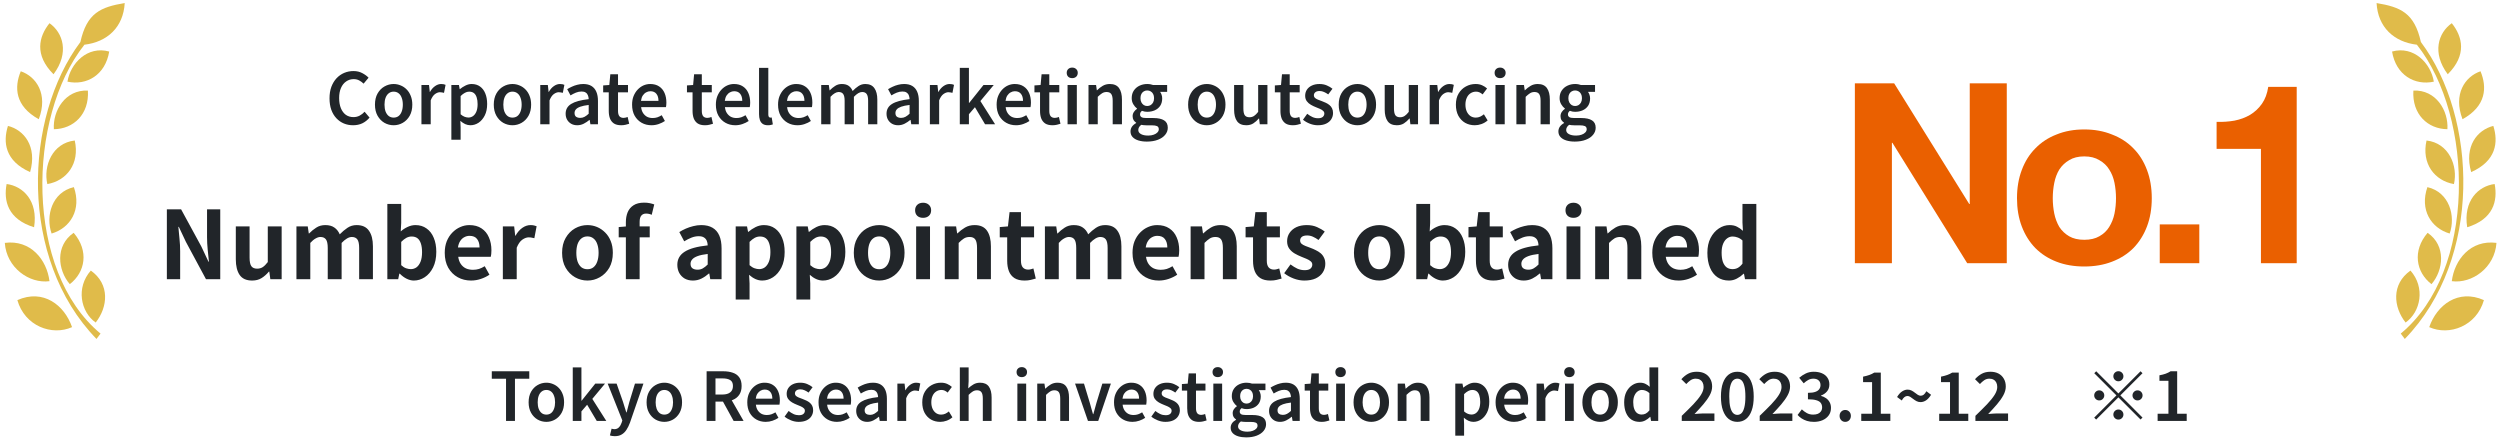
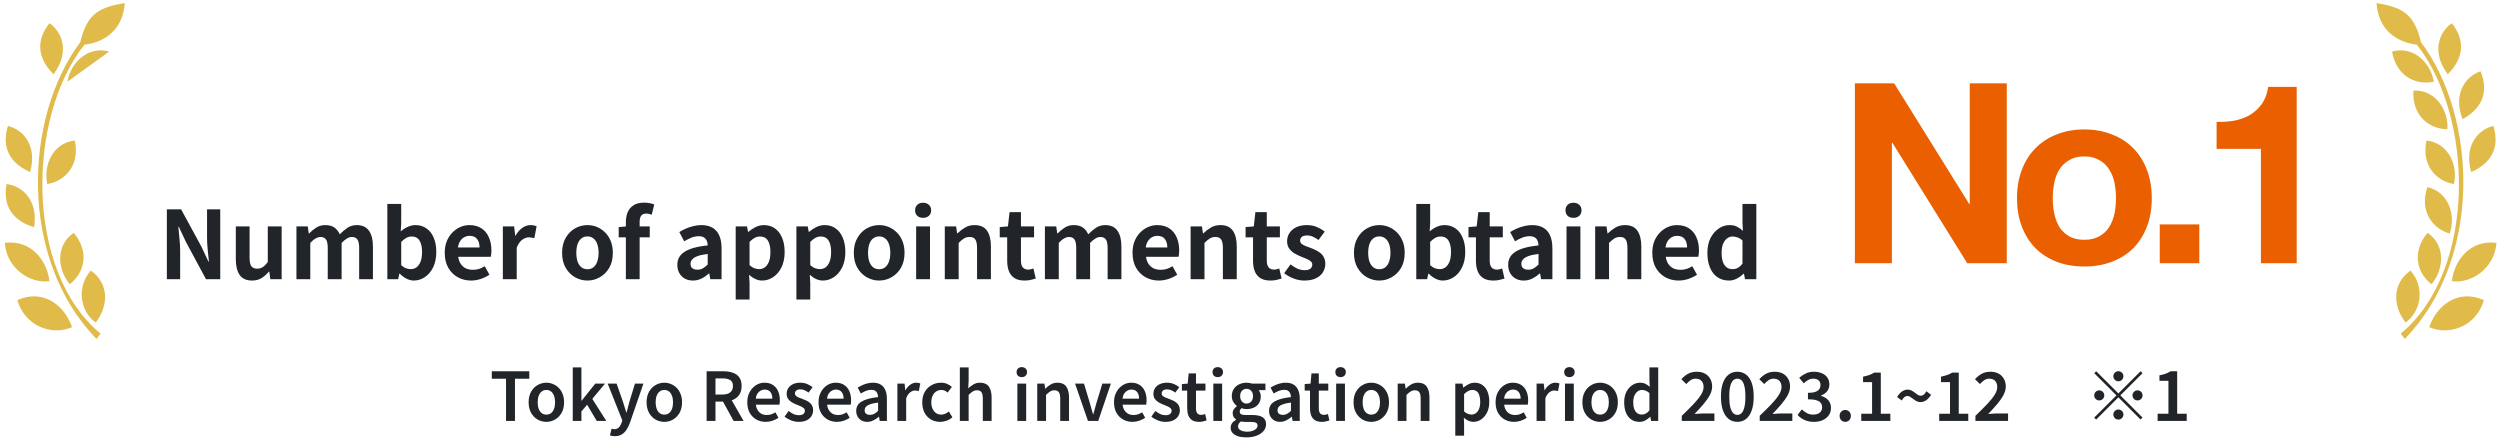
<svg xmlns="http://www.w3.org/2000/svg" width="366" height="65" viewBox="0 0 366 65" fill="none">
  <path d="M11.769 6.152C12.713 1.903 14.719 1.037 18.258 0.447C18.063 3.988 15.703 6.152 12.357 6.545C3.939 17.207 3.623 39.672 14.717 48.836L14.127 49.623C2.703 37.863 3.507 17.167 11.769 6.152Z" fill="#E0BB4A" />
  <path d="M7.245 3.398C5.671 5.365 5.002 8.04 7.835 10.873C10.195 7.725 9.212 4.775 7.245 3.398Z" fill="#E0BB4A" />
-   <path d="M3.041 10.434C2.073 12.76 2.171 15.516 5.677 17.454C7.074 13.776 5.313 11.213 3.041 10.434Z" fill="#E0BB4A" />
  <path d="M1.164 18.433C0.405 20.835 0.745 23.572 4.408 25.193C5.476 21.407 3.495 19.009 1.164 18.433Z" fill="#E0BB4A" />
  <path d="M0.969 26.941C0.5 29.416 1.161 32.093 4.99 33.27C5.603 29.384 3.352 27.237 0.969 26.941Z" fill="#E0BB4A" />
  <path d="M0.703 35.557C0.95 39.198 4.294 41.558 7.245 41.165C6.851 38.018 4.491 35.067 0.703 35.557Z" fill="#E0BB4A" />
  <path d="M2.542 43.937C3.616 47.732 7.594 49.215 10.548 47.892C9.434 44.667 6.337 42.254 2.542 43.937Z" fill="#E0BB4A" />
  <path d="M13.296 39.612C11.099 42.093 11.792 45.657 14.009 47.219C15.789 44.964 16.133 41.627 13.296 39.612Z" fill="#E0BB4A" />
  <path d="M10.785 34.084C8.051 35.956 8.447 39.547 10.219 41.6C12.493 39.846 13.048 36.727 10.785 34.084Z" fill="#E0BB4A" />
-   <path d="M10.815 27.395C7.588 28.145 6.65 31.634 7.554 34.191C10.31 33.384 11.961 30.68 10.815 27.395Z" fill="#E0BB4A" />
  <path d="M10.944 20.569C7.652 20.946 6.322 24.305 6.928 26.949C9.759 26.461 11.708 23.963 10.944 20.569Z" fill="#E0BB4A" />
-   <path d="M12.869 13.26C9.559 13.105 7.71 16.209 7.886 18.916C10.758 18.887 13.081 16.733 12.869 13.26Z" fill="#E0BB4A" />
-   <path d="M15.989 7.545C12.796 6.661 10.304 9.277 9.875 11.955C12.682 12.564 15.425 10.979 15.989 7.545Z" fill="#E0BB4A" />
-   <path d="M51.69 18.336C51.207 18.336 50.758 18.25 50.344 18.078C49.929 17.905 49.564 17.649 49.246 17.311C48.928 16.973 48.68 16.559 48.5 16.068C48.328 15.578 48.242 15.019 48.242 14.391C48.242 13.762 48.331 13.203 48.511 12.713C48.697 12.223 48.949 11.805 49.267 11.46C49.591 11.115 49.964 10.852 50.385 10.673C50.813 10.493 51.269 10.403 51.752 10.403C52.236 10.403 52.664 10.504 53.036 10.704C53.409 10.897 53.717 11.121 53.958 11.377L53.233 12.247C53.033 12.054 52.816 11.895 52.581 11.771C52.346 11.646 52.077 11.584 51.773 11.584C51.366 11.584 51 11.698 50.675 11.926C50.351 12.147 50.099 12.464 49.919 12.879C49.74 13.286 49.65 13.776 49.65 14.349C49.65 14.929 49.736 15.43 49.909 15.851C50.081 16.265 50.323 16.586 50.634 16.814C50.951 17.035 51.321 17.145 51.742 17.145C52.08 17.145 52.384 17.073 52.653 16.928C52.922 16.783 53.164 16.593 53.378 16.358L54.103 17.218C53.792 17.584 53.437 17.863 53.036 18.057C52.636 18.243 52.187 18.336 51.69 18.336ZM57.628 18.336C57.152 18.336 56.703 18.219 56.282 17.984C55.867 17.743 55.533 17.397 55.277 16.949C55.022 16.493 54.894 15.951 54.894 15.323C54.894 14.681 55.022 14.135 55.277 13.686C55.533 13.238 55.867 12.896 56.282 12.661C56.703 12.419 57.152 12.299 57.628 12.299C57.987 12.299 58.329 12.368 58.653 12.506C58.985 12.637 59.278 12.834 59.534 13.096C59.789 13.352 59.989 13.666 60.134 14.039C60.286 14.411 60.362 14.839 60.362 15.323C60.362 15.951 60.234 16.493 59.979 16.949C59.724 17.397 59.385 17.743 58.964 17.984C58.55 18.219 58.105 18.336 57.628 18.336ZM57.628 17.218C57.911 17.218 58.153 17.142 58.353 16.99C58.553 16.831 58.705 16.61 58.809 16.327C58.919 16.037 58.974 15.702 58.974 15.323C58.974 14.936 58.919 14.601 58.809 14.318C58.705 14.028 58.553 13.807 58.353 13.655C58.153 13.497 57.911 13.417 57.628 13.417C57.352 13.417 57.114 13.497 56.913 13.655C56.713 13.807 56.558 14.028 56.447 14.318C56.344 14.601 56.292 14.936 56.292 15.323C56.292 15.702 56.344 16.037 56.447 16.327C56.558 16.61 56.713 16.831 56.913 16.99C57.114 17.142 57.352 17.218 57.628 17.218ZM61.699 18.191V12.444H62.807L62.921 13.469H62.942C63.149 13.096 63.398 12.81 63.688 12.609C63.978 12.402 64.275 12.299 64.578 12.299C64.73 12.299 64.855 12.309 64.951 12.33C65.055 12.351 65.148 12.382 65.231 12.423L65.003 13.593C64.899 13.566 64.803 13.545 64.713 13.531C64.63 13.51 64.527 13.5 64.402 13.5C64.181 13.5 63.943 13.59 63.688 13.769C63.439 13.949 63.229 14.256 63.056 14.691V18.191H61.699ZM66.079 20.459V12.444H67.187L67.3 13.055H67.321C67.57 12.848 67.843 12.671 68.139 12.527C68.436 12.375 68.74 12.299 69.051 12.299C69.534 12.299 69.945 12.423 70.283 12.671C70.621 12.913 70.877 13.252 71.049 13.686C71.229 14.121 71.319 14.636 71.319 15.229C71.319 15.885 71.201 16.445 70.967 16.907C70.732 17.37 70.428 17.725 70.055 17.974C69.683 18.216 69.285 18.336 68.864 18.336C68.609 18.336 68.357 18.281 68.108 18.171C67.86 18.053 67.622 17.895 67.394 17.694L67.435 18.657V20.459H66.079ZM68.574 17.208C68.83 17.208 69.058 17.135 69.258 16.99C69.465 16.838 69.627 16.617 69.745 16.327C69.862 16.037 69.921 15.678 69.921 15.25C69.921 14.864 69.876 14.536 69.786 14.266C69.703 13.99 69.572 13.78 69.392 13.635C69.213 13.49 68.975 13.417 68.678 13.417C68.471 13.417 68.267 13.472 68.067 13.583C67.867 13.686 67.656 13.845 67.435 14.059V16.731C67.642 16.911 67.843 17.035 68.036 17.104C68.236 17.173 68.415 17.208 68.574 17.208ZM75.023 18.336C74.547 18.336 74.098 18.219 73.677 17.984C73.263 17.743 72.928 17.397 72.672 16.949C72.417 16.493 72.289 15.951 72.289 15.323C72.289 14.681 72.417 14.135 72.672 13.686C72.928 13.238 73.263 12.896 73.677 12.661C74.098 12.419 74.547 12.299 75.023 12.299C75.382 12.299 75.724 12.368 76.049 12.506C76.38 12.637 76.674 12.834 76.929 13.096C77.184 13.352 77.385 13.666 77.53 14.039C77.681 14.411 77.757 14.839 77.757 15.323C77.757 15.951 77.63 16.493 77.374 16.949C77.119 17.397 76.781 17.743 76.359 17.984C75.945 18.219 75.5 18.336 75.023 18.336ZM75.023 17.218C75.306 17.218 75.548 17.142 75.748 16.99C75.948 16.831 76.1 16.61 76.204 16.327C76.314 16.037 76.37 15.702 76.37 15.323C76.37 14.936 76.314 14.601 76.204 14.318C76.1 14.028 75.948 13.807 75.748 13.655C75.548 13.497 75.306 13.417 75.023 13.417C74.747 13.417 74.509 13.497 74.309 13.655C74.109 13.807 73.953 14.028 73.843 14.318C73.739 14.601 73.687 14.936 73.687 15.323C73.687 15.702 73.739 16.037 73.843 16.327C73.953 16.61 74.109 16.831 74.309 16.99C74.509 17.142 74.747 17.218 75.023 17.218ZM79.095 18.191V12.444H80.203L80.317 13.469H80.337C80.544 13.096 80.793 12.81 81.083 12.609C81.373 12.402 81.67 12.299 81.974 12.299C82.126 12.299 82.25 12.309 82.347 12.33C82.45 12.351 82.543 12.382 82.626 12.423L82.398 13.593C82.295 13.566 82.198 13.545 82.108 13.531C82.025 13.51 81.922 13.5 81.798 13.5C81.577 13.5 81.338 13.59 81.083 13.769C80.835 13.949 80.624 14.256 80.451 14.691V18.191H79.095ZM84.508 18.336C84.169 18.336 83.872 18.264 83.617 18.119C83.368 17.974 83.172 17.777 83.027 17.529C82.882 17.273 82.809 16.98 82.809 16.648C82.809 16.027 83.078 15.551 83.617 15.219C84.155 14.881 85.012 14.646 86.185 14.515C86.178 14.308 86.14 14.121 86.071 13.956C86.009 13.783 85.902 13.648 85.75 13.552C85.605 13.448 85.405 13.396 85.15 13.396C84.86 13.396 84.58 13.452 84.311 13.562C84.041 13.673 83.779 13.807 83.524 13.966L83.037 13.055C83.251 12.924 83.479 12.803 83.721 12.692C83.969 12.575 84.231 12.482 84.508 12.413C84.791 12.337 85.084 12.299 85.388 12.299C85.871 12.299 86.272 12.395 86.589 12.589C86.907 12.782 87.145 13.065 87.304 13.438C87.463 13.804 87.542 14.253 87.542 14.784V18.191H86.434L86.33 17.56H86.289C86.033 17.774 85.757 17.957 85.46 18.109C85.163 18.26 84.846 18.336 84.508 18.336ZM84.942 17.259C85.17 17.259 85.381 17.208 85.574 17.104C85.775 16.994 85.978 16.842 86.185 16.648V15.364C85.668 15.426 85.257 15.513 84.953 15.623C84.649 15.733 84.432 15.868 84.3 16.027C84.176 16.179 84.114 16.351 84.114 16.545C84.114 16.8 84.19 16.983 84.342 17.094C84.501 17.204 84.701 17.259 84.942 17.259ZM90.945 18.336C90.503 18.336 90.147 18.25 89.878 18.078C89.615 17.898 89.422 17.653 89.298 17.342C89.18 17.025 89.122 16.659 89.122 16.244V13.521H88.304V12.506L89.205 12.444L89.35 10.87H90.478V12.444H91.939V13.521H90.478V16.255C90.478 16.586 90.544 16.838 90.675 17.011C90.813 17.177 91.02 17.259 91.297 17.259C91.393 17.259 91.493 17.245 91.597 17.218C91.707 17.19 91.804 17.159 91.887 17.125L92.115 18.119C91.963 18.167 91.787 18.216 91.587 18.264C91.393 18.312 91.179 18.336 90.945 18.336ZM95.374 18.336C94.843 18.336 94.363 18.216 93.935 17.974C93.507 17.732 93.165 17.387 92.909 16.938C92.661 16.489 92.537 15.951 92.537 15.323C92.537 14.853 92.609 14.435 92.754 14.07C92.906 13.697 93.106 13.379 93.355 13.117C93.61 12.848 93.893 12.644 94.204 12.506C94.522 12.368 94.85 12.299 95.188 12.299C95.706 12.299 96.141 12.416 96.493 12.651C96.845 12.879 97.111 13.2 97.29 13.614C97.47 14.021 97.559 14.494 97.559 15.033C97.559 15.164 97.553 15.288 97.539 15.406C97.532 15.516 97.518 15.609 97.497 15.685H93.862C93.897 16.023 93.99 16.31 94.142 16.545C94.294 16.779 94.487 16.962 94.722 17.094C94.963 17.218 95.24 17.28 95.55 17.28C95.792 17.28 96.02 17.245 96.234 17.177C96.448 17.101 96.662 16.997 96.876 16.866L97.342 17.715C97.073 17.895 96.769 18.043 96.431 18.16C96.092 18.278 95.74 18.336 95.374 18.336ZM93.842 14.764H96.4C96.4 14.329 96.299 13.987 96.099 13.738C95.899 13.483 95.602 13.355 95.209 13.355C94.995 13.355 94.791 13.41 94.598 13.521C94.404 13.624 94.239 13.78 94.1 13.987C93.969 14.194 93.883 14.453 93.842 14.764ZM103.212 18.336C102.77 18.336 102.415 18.25 102.146 18.078C101.883 17.898 101.69 17.653 101.566 17.342C101.448 17.025 101.39 16.659 101.39 16.244V13.521H100.571V12.506L101.472 12.444L101.617 10.87H102.746V12.444H104.206V13.521H102.746V16.255C102.746 16.586 102.812 16.838 102.943 17.011C103.081 17.177 103.288 17.259 103.564 17.259C103.661 17.259 103.761 17.245 103.865 17.218C103.975 17.19 104.072 17.159 104.155 17.125L104.382 18.119C104.231 18.167 104.055 18.216 103.854 18.264C103.661 18.312 103.447 18.336 103.212 18.336ZM107.642 18.336C107.11 18.336 106.631 18.216 106.203 17.974C105.774 17.732 105.433 17.387 105.177 16.938C104.929 16.489 104.804 15.951 104.804 15.323C104.804 14.853 104.877 14.435 105.022 14.07C105.174 13.697 105.374 13.379 105.623 13.117C105.878 12.848 106.161 12.644 106.472 12.506C106.789 12.368 107.117 12.299 107.456 12.299C107.973 12.299 108.408 12.416 108.761 12.651C109.113 12.879 109.378 13.2 109.558 13.614C109.737 14.021 109.827 14.494 109.827 15.033C109.827 15.164 109.82 15.288 109.807 15.406C109.8 15.516 109.786 15.609 109.765 15.685H106.13C106.165 16.023 106.258 16.31 106.41 16.545C106.562 16.779 106.755 16.962 106.99 17.094C107.231 17.218 107.507 17.28 107.818 17.28C108.06 17.28 108.288 17.245 108.502 17.177C108.716 17.101 108.93 16.997 109.144 16.866L109.61 17.715C109.34 17.895 109.037 18.043 108.698 18.16C108.36 18.278 108.008 18.336 107.642 18.336ZM106.109 14.764H108.667C108.667 14.329 108.567 13.987 108.367 13.738C108.167 13.483 107.87 13.355 107.476 13.355C107.262 13.355 107.059 13.41 106.865 13.521C106.672 13.624 106.506 13.78 106.368 13.987C106.237 14.194 106.151 14.453 106.109 14.764ZM112.429 18.336C112.112 18.336 111.856 18.271 111.663 18.14C111.469 18.002 111.331 17.812 111.249 17.57C111.166 17.322 111.124 17.035 111.124 16.71V9.937H112.481V16.773C112.481 16.938 112.512 17.056 112.574 17.125C112.636 17.187 112.702 17.218 112.771 17.218C112.799 17.218 112.826 17.218 112.854 17.218C112.881 17.211 112.923 17.204 112.978 17.197L113.144 18.212C113.061 18.247 112.961 18.274 112.843 18.295C112.733 18.323 112.595 18.336 112.429 18.336ZM116.744 18.336C116.213 18.336 115.733 18.216 115.305 17.974C114.877 17.732 114.535 17.387 114.279 16.938C114.031 16.489 113.907 15.951 113.907 15.323C113.907 14.853 113.979 14.435 114.124 14.07C114.276 13.697 114.476 13.379 114.725 13.117C114.98 12.848 115.263 12.644 115.574 12.506C115.892 12.368 116.22 12.299 116.558 12.299C117.076 12.299 117.511 12.416 117.863 12.651C118.215 12.879 118.481 13.2 118.66 13.614C118.84 14.021 118.929 14.494 118.929 15.033C118.929 15.164 118.923 15.288 118.909 15.406C118.902 15.516 118.888 15.609 118.867 15.685H115.232C115.267 16.023 115.36 16.31 115.512 16.545C115.664 16.779 115.857 16.962 116.092 17.094C116.333 17.218 116.61 17.28 116.92 17.28C117.162 17.28 117.39 17.245 117.604 17.177C117.818 17.101 118.032 16.997 118.246 16.866L118.712 17.715C118.443 17.895 118.139 18.043 117.801 18.16C117.462 18.278 117.11 18.336 116.744 18.336ZM115.212 14.764H117.77C117.77 14.329 117.669 13.987 117.469 13.738C117.269 13.483 116.972 13.355 116.579 13.355C116.365 13.355 116.161 13.41 115.968 13.521C115.774 13.624 115.609 13.78 115.47 13.987C115.339 14.194 115.253 14.453 115.212 14.764ZM120.226 18.191V12.444H121.335L121.449 13.231H121.469C121.718 12.975 121.984 12.758 122.267 12.578C122.55 12.392 122.874 12.299 123.24 12.299C123.661 12.299 123.996 12.388 124.245 12.568C124.5 12.748 124.693 12.999 124.825 13.324C125.101 13.034 125.387 12.792 125.684 12.599C125.981 12.399 126.313 12.299 126.678 12.299C127.279 12.299 127.721 12.499 128.004 12.899C128.294 13.3 128.439 13.863 128.439 14.587V18.191H127.093V14.764C127.093 14.287 127.02 13.952 126.875 13.759C126.737 13.566 126.516 13.469 126.212 13.469C126.033 13.469 125.843 13.528 125.643 13.645C125.449 13.762 125.239 13.938 125.011 14.173V18.191H123.654V14.764C123.654 14.287 123.582 13.952 123.437 13.759C123.299 13.566 123.078 13.469 122.774 13.469C122.602 13.469 122.415 13.528 122.215 13.645C122.015 13.762 121.804 13.938 121.583 14.173V18.191H120.226ZM131.485 18.336C131.147 18.336 130.85 18.264 130.594 18.119C130.346 17.974 130.149 17.777 130.004 17.529C129.859 17.273 129.787 16.98 129.787 16.648C129.787 16.027 130.056 15.551 130.594 15.219C131.133 14.881 131.989 14.646 133.163 14.515C133.156 14.308 133.118 14.121 133.049 13.956C132.987 13.783 132.88 13.648 132.728 13.552C132.583 13.448 132.383 13.396 132.127 13.396C131.837 13.396 131.558 13.452 131.288 13.562C131.019 13.673 130.757 13.807 130.501 13.966L130.014 13.055C130.228 12.924 130.456 12.803 130.698 12.692C130.947 12.575 131.209 12.482 131.485 12.413C131.768 12.337 132.062 12.299 132.365 12.299C132.849 12.299 133.249 12.395 133.567 12.589C133.884 12.782 134.122 13.065 134.281 13.438C134.44 13.804 134.519 14.253 134.519 14.784V18.191H133.411L133.308 17.56H133.266C133.011 17.774 132.735 17.957 132.438 18.109C132.141 18.26 131.823 18.336 131.485 18.336ZM131.92 17.259C132.148 17.259 132.358 17.208 132.552 17.104C132.752 16.994 132.956 16.842 133.163 16.648V15.364C132.645 15.426 132.234 15.513 131.93 15.623C131.627 15.733 131.409 15.868 131.278 16.027C131.154 16.179 131.091 16.351 131.091 16.545C131.091 16.8 131.167 16.983 131.319 17.094C131.478 17.204 131.678 17.259 131.92 17.259ZM136.135 18.191V12.444H137.243L137.357 13.469H137.378C137.585 13.096 137.834 12.81 138.123 12.609C138.413 12.402 138.71 12.299 139.014 12.299C139.166 12.299 139.29 12.309 139.387 12.33C139.491 12.351 139.584 12.382 139.667 12.423L139.439 13.593C139.335 13.566 139.239 13.545 139.149 13.531C139.066 13.51 138.962 13.5 138.838 13.5C138.617 13.5 138.379 13.59 138.123 13.769C137.875 13.949 137.664 14.256 137.492 14.691V18.191H136.135ZM140.514 18.191V9.937H141.85V15.064H141.892L143.984 12.444H145.485L143.528 14.794L145.682 18.191H144.211L142.731 15.695L141.85 16.721V18.191H140.514ZM148.744 18.336C148.212 18.336 147.732 18.216 147.304 17.974C146.876 17.732 146.534 17.387 146.279 16.938C146.03 16.489 145.906 15.951 145.906 15.323C145.906 14.853 145.978 14.435 146.123 14.07C146.275 13.697 146.476 13.379 146.724 13.117C146.98 12.848 147.263 12.644 147.573 12.506C147.891 12.368 148.219 12.299 148.557 12.299C149.075 12.299 149.51 12.416 149.862 12.651C150.214 12.879 150.48 13.2 150.659 13.614C150.839 14.021 150.929 14.494 150.929 15.033C150.929 15.164 150.922 15.288 150.908 15.406C150.901 15.516 150.887 15.609 150.867 15.685H147.232C147.266 16.023 147.359 16.31 147.511 16.545C147.663 16.779 147.856 16.962 148.091 17.094C148.333 17.218 148.609 17.28 148.92 17.28C149.161 17.28 149.389 17.245 149.603 17.177C149.817 17.101 150.031 16.997 150.245 16.866L150.711 17.715C150.442 17.895 150.138 18.043 149.8 18.16C149.462 18.278 149.109 18.336 148.744 18.336ZM147.211 14.764H149.769C149.769 14.329 149.669 13.987 149.468 13.738C149.268 13.483 148.971 13.355 148.578 13.355C148.364 13.355 148.16 13.41 147.967 13.521C147.773 13.624 147.608 13.78 147.47 13.987C147.339 14.194 147.252 14.453 147.211 14.764ZM154.083 18.336C153.642 18.336 153.286 18.25 153.017 18.078C152.754 17.898 152.561 17.653 152.437 17.342C152.319 17.025 152.261 16.659 152.261 16.244V13.521H151.443V12.506L152.344 12.444L152.489 10.87H153.617V12.444H155.078V13.521H153.617V16.255C153.617 16.586 153.683 16.838 153.814 17.011C153.952 17.177 154.159 17.259 154.436 17.259C154.532 17.259 154.632 17.245 154.736 17.218C154.846 17.19 154.943 17.159 155.026 17.125L155.254 18.119C155.102 18.167 154.926 18.216 154.726 18.264C154.532 18.312 154.318 18.336 154.083 18.336ZM156.291 18.191V12.444H157.648V18.191H156.291ZM156.975 11.439C156.726 11.439 156.53 11.37 156.385 11.232C156.24 11.087 156.167 10.897 156.167 10.662C156.167 10.434 156.24 10.252 156.385 10.114C156.53 9.969 156.726 9.896 156.975 9.896C157.21 9.896 157.403 9.969 157.555 10.114C157.707 10.252 157.783 10.434 157.783 10.662C157.783 10.897 157.707 11.087 157.555 11.232C157.403 11.37 157.21 11.439 156.975 11.439ZM159.356 18.191V12.444H160.464L160.578 13.22H160.599C160.854 12.965 161.134 12.748 161.437 12.568C161.741 12.388 162.09 12.299 162.483 12.299C163.098 12.299 163.547 12.499 163.83 12.899C164.113 13.3 164.254 13.863 164.254 14.587V18.191H162.898V14.764C162.898 14.287 162.825 13.952 162.68 13.759C162.542 13.566 162.318 13.469 162.007 13.469C161.758 13.469 161.538 13.531 161.344 13.655C161.158 13.773 160.947 13.945 160.712 14.173V18.191H159.356ZM167.898 20.729C167.442 20.729 167.032 20.674 166.666 20.563C166.307 20.453 166.024 20.287 165.816 20.066C165.609 19.845 165.506 19.569 165.506 19.237C165.506 18.996 165.575 18.768 165.713 18.554C165.858 18.347 166.065 18.167 166.334 18.015V17.964C166.189 17.867 166.065 17.743 165.961 17.591C165.865 17.432 165.816 17.235 165.816 17C165.816 16.779 165.879 16.576 166.003 16.389C166.134 16.196 166.286 16.044 166.459 15.934V15.892C166.258 15.74 166.079 15.533 165.92 15.271C165.761 15.009 165.682 14.708 165.682 14.37C165.682 13.928 165.789 13.552 166.003 13.241C166.217 12.93 166.496 12.696 166.842 12.537C167.187 12.378 167.556 12.299 167.95 12.299C168.122 12.299 168.281 12.312 168.426 12.34C168.571 12.368 168.699 12.402 168.809 12.444H170.87V13.448H169.835C169.924 13.559 169.997 13.697 170.052 13.863C170.114 14.028 170.145 14.211 170.145 14.411C170.145 14.832 170.049 15.191 169.855 15.488C169.662 15.778 169.396 15.999 169.058 16.151C168.727 16.296 168.357 16.369 167.95 16.369C167.839 16.369 167.715 16.358 167.577 16.338C167.446 16.31 167.315 16.272 167.183 16.224C167.101 16.293 167.032 16.369 166.976 16.452C166.928 16.534 166.904 16.641 166.904 16.773C166.904 16.924 166.969 17.049 167.101 17.145C167.239 17.235 167.484 17.28 167.836 17.28H168.861C169.545 17.28 170.066 17.394 170.425 17.622C170.784 17.843 170.964 18.202 170.964 18.699C170.964 19.079 170.839 19.42 170.591 19.724C170.342 20.035 169.987 20.28 169.524 20.459C169.061 20.639 168.519 20.729 167.898 20.729ZM167.95 15.52C168.136 15.52 168.305 15.475 168.457 15.385C168.609 15.288 168.73 15.157 168.82 14.991C168.91 14.819 168.954 14.612 168.954 14.37C168.954 14.128 168.91 13.925 168.82 13.759C168.73 13.586 168.609 13.459 168.457 13.376C168.312 13.286 168.143 13.241 167.95 13.241C167.77 13.241 167.605 13.286 167.453 13.376C167.308 13.459 167.19 13.583 167.101 13.749C167.011 13.914 166.966 14.121 166.966 14.37C166.966 14.612 167.011 14.819 167.101 14.991C167.19 15.157 167.308 15.288 167.453 15.385C167.605 15.475 167.77 15.52 167.95 15.52ZM168.095 19.848C168.412 19.848 168.685 19.803 168.913 19.714C169.148 19.631 169.327 19.52 169.451 19.382C169.583 19.244 169.648 19.092 169.648 18.927C169.648 18.699 169.562 18.544 169.389 18.461C169.217 18.385 168.968 18.347 168.644 18.347H167.857C167.705 18.347 167.563 18.34 167.432 18.326C167.308 18.319 167.19 18.302 167.08 18.274C166.928 18.385 166.818 18.506 166.748 18.637C166.679 18.768 166.645 18.899 166.645 19.03C166.645 19.286 166.776 19.486 167.038 19.631C167.301 19.776 167.653 19.848 168.095 19.848ZM176.675 18.336C176.198 18.336 175.75 18.219 175.328 17.984C174.914 17.743 174.579 17.397 174.324 16.949C174.068 16.493 173.941 15.951 173.941 15.323C173.941 14.681 174.068 14.135 174.324 13.686C174.579 13.238 174.914 12.896 175.328 12.661C175.75 12.419 176.198 12.299 176.675 12.299C177.034 12.299 177.376 12.368 177.7 12.506C178.031 12.637 178.325 12.834 178.58 13.096C178.836 13.352 179.036 13.666 179.181 14.039C179.333 14.411 179.409 14.839 179.409 15.323C179.409 15.951 179.281 16.493 179.026 16.949C178.77 17.397 178.432 17.743 178.011 17.984C177.596 18.219 177.151 18.336 176.675 18.336ZM176.675 17.218C176.958 17.218 177.199 17.142 177.4 16.99C177.6 16.831 177.752 16.61 177.855 16.327C177.966 16.037 178.021 15.702 178.021 15.323C178.021 14.936 177.966 14.601 177.855 14.318C177.752 14.028 177.6 13.807 177.4 13.655C177.199 13.497 176.958 13.417 176.675 13.417C176.399 13.417 176.16 13.497 175.96 13.655C175.76 13.807 175.605 14.028 175.494 14.318C175.391 14.601 175.339 14.936 175.339 15.323C175.339 15.702 175.391 16.037 175.494 16.327C175.605 16.61 175.76 16.831 175.96 16.99C176.16 17.142 176.399 17.218 176.675 17.218ZM182.455 18.336C181.833 18.336 181.381 18.136 181.098 17.736C180.815 17.335 180.673 16.773 180.673 16.048V12.444H182.03V15.882C182.03 16.345 182.099 16.676 182.237 16.876C182.382 17.07 182.61 17.166 182.921 17.166C183.169 17.166 183.39 17.104 183.584 16.98C183.777 16.855 183.981 16.655 184.195 16.379V12.444H185.551V18.191H184.433L184.329 17.342H184.298C184.043 17.639 183.77 17.881 183.48 18.067C183.19 18.247 182.848 18.336 182.455 18.336ZM189.279 18.336C188.837 18.336 188.481 18.25 188.212 18.078C187.95 17.898 187.756 17.653 187.632 17.342C187.515 17.025 187.456 16.659 187.456 16.244V13.521H186.638V12.506L187.539 12.444L187.684 10.87H188.813V12.444H190.273V13.521H188.813V16.255C188.813 16.586 188.878 16.838 189.009 17.011C189.147 17.177 189.355 17.259 189.631 17.259C189.727 17.259 189.827 17.245 189.931 17.218C190.042 17.19 190.138 17.159 190.221 17.125L190.449 18.119C190.297 18.167 190.121 18.216 189.921 18.264C189.727 18.312 189.513 18.336 189.279 18.336ZM192.93 18.336C192.536 18.336 192.146 18.26 191.76 18.109C191.373 17.957 191.038 17.763 190.755 17.529L191.377 16.659C191.632 16.859 191.887 17.018 192.143 17.135C192.398 17.252 192.671 17.311 192.961 17.311C193.272 17.311 193.503 17.245 193.655 17.114C193.807 16.983 193.883 16.817 193.883 16.617C193.883 16.459 193.821 16.327 193.696 16.224C193.579 16.113 193.424 16.017 193.23 15.934C193.044 15.851 192.851 15.771 192.65 15.695C192.402 15.599 192.157 15.482 191.915 15.343C191.673 15.205 191.473 15.029 191.314 14.815C191.156 14.601 191.076 14.335 191.076 14.018C191.076 13.686 191.159 13.393 191.325 13.137C191.497 12.875 191.739 12.671 192.05 12.527C192.367 12.375 192.74 12.299 193.168 12.299C193.569 12.299 193.928 12.368 194.245 12.506C194.57 12.644 194.846 12.806 195.074 12.993L194.452 13.821C194.252 13.676 194.048 13.559 193.841 13.469C193.634 13.372 193.42 13.324 193.199 13.324C192.909 13.324 192.695 13.386 192.557 13.51C192.419 13.628 192.35 13.776 192.35 13.956C192.35 14.108 192.402 14.232 192.505 14.329C192.616 14.425 192.761 14.511 192.94 14.587C193.12 14.656 193.313 14.729 193.52 14.805C193.721 14.881 193.917 14.964 194.111 15.053C194.304 15.143 194.48 15.254 194.639 15.385C194.798 15.516 194.922 15.675 195.012 15.861C195.108 16.048 195.157 16.276 195.157 16.545C195.157 16.876 195.07 17.18 194.898 17.456C194.732 17.725 194.483 17.939 194.152 18.098C193.821 18.257 193.413 18.336 192.93 18.336ZM198.722 18.336C198.246 18.336 197.797 18.219 197.376 17.984C196.962 17.743 196.627 17.397 196.371 16.949C196.116 16.493 195.988 15.951 195.988 15.323C195.988 14.681 196.116 14.135 196.371 13.686C196.627 13.238 196.962 12.896 197.376 12.661C197.797 12.419 198.246 12.299 198.722 12.299C199.081 12.299 199.423 12.368 199.748 12.506C200.079 12.637 200.372 12.834 200.628 13.096C200.883 13.352 201.084 13.666 201.229 14.039C201.38 14.411 201.456 14.839 201.456 15.323C201.456 15.951 201.329 16.493 201.073 16.949C200.818 17.397 200.479 17.743 200.058 17.984C199.644 18.219 199.199 18.336 198.722 18.336ZM198.722 17.218C199.005 17.218 199.247 17.142 199.447 16.99C199.647 16.831 199.799 16.61 199.903 16.327C200.013 16.037 200.069 15.702 200.069 15.323C200.069 14.936 200.013 14.601 199.903 14.318C199.799 14.028 199.647 13.807 199.447 13.655C199.247 13.497 199.005 13.417 198.722 13.417C198.446 13.417 198.208 13.497 198.008 13.655C197.807 13.807 197.652 14.028 197.542 14.318C197.438 14.601 197.386 14.936 197.386 15.323C197.386 15.702 197.438 16.037 197.542 16.327C197.652 16.61 197.807 16.831 198.008 16.99C198.208 17.142 198.446 17.218 198.722 17.218ZM204.502 18.336C203.881 18.336 203.429 18.136 203.146 17.736C202.863 17.335 202.721 16.773 202.721 16.048V12.444H204.078V15.882C204.078 16.345 204.147 16.676 204.285 16.876C204.43 17.07 204.658 17.166 204.968 17.166C205.217 17.166 205.438 17.104 205.631 16.98C205.824 16.855 206.028 16.655 206.242 16.379V12.444H207.599V18.191H206.48L206.377 17.342H206.346C206.09 17.639 205.818 17.881 205.528 18.067C205.238 18.247 204.896 18.336 204.502 18.336ZM209.307 18.191V12.444H210.415L210.529 13.469H210.549C210.757 13.096 211.005 12.81 211.295 12.609C211.585 12.402 211.882 12.299 212.186 12.299C212.338 12.299 212.462 12.309 212.559 12.33C212.662 12.351 212.755 12.382 212.838 12.423L212.61 13.593C212.507 13.566 212.41 13.545 212.32 13.531C212.237 13.51 212.134 13.5 212.01 13.5C211.789 13.5 211.551 13.59 211.295 13.769C211.047 13.949 210.836 14.256 210.663 14.691V18.191H209.307ZM215.916 18.336C215.392 18.336 214.919 18.219 214.498 17.984C214.083 17.743 213.752 17.397 213.503 16.949C213.262 16.493 213.141 15.951 213.141 15.323C213.141 14.681 213.275 14.135 213.545 13.686C213.814 13.238 214.166 12.896 214.601 12.661C215.043 12.419 215.519 12.299 216.03 12.299C216.389 12.299 216.707 12.361 216.983 12.485C217.259 12.609 217.501 12.765 217.708 12.951L217.056 13.821C216.904 13.69 216.752 13.59 216.6 13.521C216.448 13.452 216.282 13.417 216.103 13.417C215.799 13.417 215.526 13.497 215.285 13.655C215.05 13.807 214.867 14.028 214.736 14.318C214.605 14.601 214.539 14.936 214.539 15.323C214.539 15.702 214.605 16.037 214.736 16.327C214.867 16.61 215.046 16.831 215.274 16.99C215.502 17.142 215.761 17.218 216.051 17.218C216.279 17.218 216.493 17.173 216.693 17.083C216.893 16.987 217.076 16.869 217.242 16.731L217.791 17.632C217.522 17.867 217.221 18.043 216.89 18.16C216.565 18.278 216.241 18.336 215.916 18.336ZM218.935 18.191V12.444H220.291V18.191H218.935ZM219.618 11.439C219.37 11.439 219.173 11.37 219.028 11.232C218.883 11.087 218.811 10.897 218.811 10.662C218.811 10.434 218.883 10.252 219.028 10.114C219.173 9.969 219.37 9.896 219.618 9.896C219.853 9.896 220.046 9.969 220.198 10.114C220.35 10.252 220.426 10.434 220.426 10.662C220.426 10.897 220.35 11.087 220.198 11.232C220.046 11.37 219.853 11.439 219.618 11.439ZM221.999 18.191V12.444H223.107L223.221 13.22H223.242C223.497 12.965 223.777 12.748 224.081 12.568C224.385 12.388 224.733 12.299 225.127 12.299C225.741 12.299 226.19 12.499 226.473 12.899C226.756 13.3 226.898 13.863 226.898 14.587V18.191H225.541V14.764C225.541 14.287 225.469 13.952 225.324 13.759C225.185 13.566 224.961 13.469 224.65 13.469C224.402 13.469 224.181 13.531 223.988 13.655C223.801 13.773 223.591 13.945 223.356 14.173V18.191H221.999ZM230.541 20.729C230.086 20.729 229.675 20.674 229.309 20.563C228.95 20.453 228.667 20.287 228.46 20.066C228.253 19.845 228.149 19.569 228.149 19.237C228.149 18.996 228.218 18.768 228.356 18.554C228.501 18.347 228.708 18.167 228.978 18.015V17.964C228.833 17.867 228.708 17.743 228.605 17.591C228.508 17.432 228.46 17.235 228.46 17C228.46 16.779 228.522 16.576 228.646 16.389C228.777 16.196 228.929 16.044 229.102 15.934V15.892C228.902 15.74 228.722 15.533 228.563 15.271C228.405 15.009 228.325 14.708 228.325 14.37C228.325 13.928 228.432 13.552 228.646 13.241C228.86 12.93 229.14 12.696 229.485 12.537C229.83 12.378 230.2 12.299 230.593 12.299C230.766 12.299 230.925 12.312 231.07 12.34C231.215 12.368 231.342 12.402 231.453 12.444H233.514V13.448H232.478C232.568 13.559 232.64 13.697 232.696 13.863C232.758 14.028 232.789 14.211 232.789 14.411C232.789 14.832 232.692 15.191 232.499 15.488C232.305 15.778 232.04 15.999 231.701 16.151C231.37 16.296 231.001 16.369 230.593 16.369C230.483 16.369 230.358 16.358 230.22 16.338C230.089 16.31 229.958 16.272 229.827 16.224C229.744 16.293 229.675 16.369 229.62 16.452C229.571 16.534 229.547 16.641 229.547 16.773C229.547 16.924 229.613 17.049 229.744 17.145C229.882 17.235 230.127 17.28 230.479 17.28H231.505C232.188 17.28 232.709 17.394 233.068 17.622C233.427 17.843 233.607 18.202 233.607 18.699C233.607 19.079 233.483 19.42 233.234 19.724C232.986 20.035 232.63 20.28 232.167 20.459C231.705 20.639 231.163 20.729 230.541 20.729ZM230.593 15.52C230.78 15.52 230.949 15.475 231.101 15.385C231.253 15.288 231.373 15.157 231.463 14.991C231.553 14.819 231.598 14.612 231.598 14.37C231.598 14.128 231.553 13.925 231.463 13.759C231.373 13.586 231.253 13.459 231.101 13.376C230.956 13.286 230.787 13.241 230.593 13.241C230.414 13.241 230.248 13.286 230.096 13.376C229.951 13.459 229.834 13.583 229.744 13.749C229.654 13.914 229.609 14.121 229.609 14.37C229.609 14.612 229.654 14.819 229.744 14.991C229.834 15.157 229.951 15.288 230.096 15.385C230.248 15.475 230.414 15.52 230.593 15.52ZM230.738 19.848C231.056 19.848 231.329 19.803 231.556 19.714C231.791 19.631 231.971 19.52 232.095 19.382C232.226 19.244 232.292 19.092 232.292 18.927C232.292 18.699 232.205 18.544 232.033 18.461C231.86 18.385 231.612 18.347 231.287 18.347H230.5C230.348 18.347 230.207 18.34 230.075 18.326C229.951 18.319 229.834 18.302 229.723 18.274C229.571 18.385 229.461 18.506 229.392 18.637C229.323 18.768 229.288 18.899 229.288 19.03C229.288 19.286 229.419 19.486 229.682 19.631C229.944 19.776 230.296 19.848 230.738 19.848Z" fill="#212529" />
+   <path d="M15.989 7.545C12.796 6.661 10.304 9.277 9.875 11.955Z" fill="#E0BB4A" />
  <path d="M24.428 40.879V30.647H26.514L29.482 36.101L30.518 38.31H30.587C30.532 37.777 30.472 37.192 30.407 36.557C30.343 35.922 30.311 35.314 30.311 34.734V30.647H32.244V40.879H30.159L27.218 35.411L26.182 33.215H26.113C26.159 33.768 26.214 34.352 26.279 34.969C26.343 35.586 26.375 36.189 26.375 36.778V40.879H24.428ZM36.911 41.072C36.074 41.072 35.466 40.801 35.089 40.258C34.711 39.705 34.523 38.941 34.523 37.965V33.146H36.539V37.717C36.539 38.315 36.626 38.734 36.801 38.973C36.976 39.213 37.257 39.332 37.643 39.332C37.956 39.332 38.228 39.259 38.458 39.111C38.697 38.955 38.946 38.706 39.204 38.366V33.146H41.234V40.879H39.577L39.425 39.76H39.369C39.038 40.156 38.679 40.474 38.292 40.713C37.906 40.953 37.446 41.072 36.911 41.072ZM43.398 40.879V33.146H45.055L45.206 34.182H45.248C45.57 33.85 45.92 33.565 46.297 33.326C46.675 33.077 47.117 32.953 47.623 32.953C48.175 32.953 48.617 33.073 48.949 33.312C49.289 33.542 49.551 33.873 49.736 34.306C50.104 33.929 50.481 33.611 50.868 33.353C51.264 33.086 51.71 32.953 52.207 32.953C53.036 32.953 53.639 33.229 54.016 33.781C54.403 34.325 54.596 35.084 54.596 36.06V40.879H52.58V36.308C52.58 35.71 52.493 35.291 52.318 35.052C52.143 34.812 51.871 34.693 51.503 34.693C51.282 34.693 51.047 34.766 50.799 34.914C50.559 35.052 50.297 35.268 50.012 35.563V40.879H47.982V36.308C47.982 35.71 47.895 35.291 47.72 35.052C47.545 34.812 47.273 34.693 46.905 34.693C46.693 34.693 46.458 34.766 46.201 34.914C45.952 35.052 45.694 35.268 45.427 35.563V40.879H43.398ZM60.587 41.072C60.247 41.072 59.897 40.985 59.538 40.81C59.179 40.635 58.843 40.386 58.53 40.064H58.461L58.295 40.879H56.707V29.86H58.737V32.635L58.668 33.878C58.981 33.602 59.321 33.381 59.69 33.215C60.067 33.04 60.444 32.953 60.822 32.953C61.457 32.953 62 33.119 62.451 33.45C62.912 33.772 63.261 34.228 63.501 34.817C63.749 35.397 63.874 36.083 63.874 36.874C63.874 37.758 63.717 38.518 63.404 39.153C63.091 39.779 62.681 40.258 62.175 40.589C61.678 40.911 61.149 41.072 60.587 41.072ZM60.145 39.401C60.449 39.401 60.725 39.314 60.974 39.139C61.222 38.955 61.42 38.679 61.568 38.31C61.715 37.942 61.788 37.477 61.788 36.916C61.788 36.428 61.733 36.014 61.623 35.673C61.512 35.323 61.347 35.061 61.126 34.886C60.905 34.711 60.615 34.624 60.256 34.624C59.998 34.624 59.745 34.688 59.496 34.817C59.257 34.946 59.004 35.144 58.737 35.411V38.822C58.976 39.042 59.215 39.194 59.455 39.277C59.703 39.36 59.934 39.401 60.145 39.401ZM68.963 41.072C68.245 41.072 67.596 40.911 67.016 40.589C66.436 40.267 65.971 39.802 65.621 39.194C65.281 38.587 65.11 37.859 65.11 37.013C65.11 36.387 65.207 35.825 65.4 35.328C65.603 34.831 65.874 34.407 66.215 34.058C66.565 33.699 66.951 33.427 67.375 33.243C67.807 33.05 68.254 32.953 68.714 32.953C69.423 32.953 70.017 33.114 70.495 33.436C70.974 33.749 71.333 34.186 71.573 34.748C71.821 35.3 71.945 35.935 71.945 36.654C71.945 36.838 71.936 37.017 71.918 37.192C71.899 37.358 71.876 37.491 71.849 37.593H67.085C67.14 38.007 67.264 38.357 67.458 38.642C67.651 38.927 67.9 39.144 68.203 39.291C68.507 39.429 68.852 39.498 69.239 39.498C69.552 39.498 69.847 39.457 70.123 39.374C70.399 39.282 70.68 39.148 70.965 38.973L71.655 40.216C71.278 40.474 70.855 40.681 70.385 40.837C69.915 40.994 69.441 41.072 68.963 41.072ZM67.043 36.225H70.206C70.206 35.71 70.086 35.3 69.847 34.996C69.616 34.684 69.248 34.527 68.742 34.527C68.475 34.527 68.222 34.592 67.982 34.72C67.743 34.84 67.54 35.029 67.375 35.286C67.209 35.535 67.099 35.848 67.043 36.225ZM73.617 40.879V33.146H75.274L75.426 34.513H75.467C75.753 34.007 76.089 33.62 76.475 33.353C76.862 33.086 77.258 32.953 77.663 32.953C77.884 32.953 78.059 32.971 78.188 33.008C78.326 33.036 78.45 33.073 78.56 33.119L78.229 34.872C78.082 34.835 77.948 34.808 77.828 34.789C77.718 34.762 77.575 34.748 77.4 34.748C77.106 34.748 76.793 34.863 76.461 35.093C76.139 35.323 75.868 35.715 75.647 36.267V40.879H73.617ZM86.004 41.072C85.36 41.072 84.752 40.911 84.181 40.589C83.62 40.267 83.164 39.806 82.814 39.208C82.465 38.6 82.29 37.869 82.29 37.013C82.29 36.156 82.465 35.429 82.814 34.831C83.164 34.223 83.62 33.758 84.181 33.436C84.752 33.114 85.36 32.953 86.004 32.953C86.492 32.953 86.957 33.045 87.399 33.229C87.841 33.413 88.237 33.68 88.586 34.03C88.936 34.371 89.212 34.794 89.415 35.3C89.617 35.797 89.719 36.368 89.719 37.013C89.719 37.869 89.544 38.6 89.194 39.208C88.844 39.806 88.384 40.267 87.813 40.589C87.251 40.911 86.649 41.072 86.004 41.072ZM86.004 39.415C86.354 39.415 86.649 39.319 86.888 39.125C87.136 38.923 87.321 38.642 87.44 38.283C87.569 37.924 87.634 37.501 87.634 37.013C87.634 36.525 87.569 36.101 87.44 35.742C87.321 35.383 87.136 35.107 86.888 34.914C86.649 34.711 86.354 34.61 86.004 34.61C85.654 34.61 85.355 34.711 85.107 34.914C84.867 35.107 84.683 35.383 84.554 35.742C84.435 36.101 84.375 36.525 84.375 37.013C84.375 37.501 84.435 37.924 84.554 38.283C84.683 38.642 84.867 38.923 85.107 39.125C85.355 39.319 85.654 39.415 86.004 39.415ZM91.627 40.879V32.525C91.627 31.991 91.715 31.508 91.889 31.075C92.074 30.642 92.359 30.302 92.746 30.053C93.141 29.795 93.662 29.666 94.306 29.666C94.619 29.666 94.9 29.694 95.148 29.749C95.397 29.805 95.609 29.864 95.783 29.929L95.411 31.448C95.153 31.328 94.877 31.268 94.582 31.268C94.287 31.268 94.057 31.365 93.892 31.558C93.726 31.752 93.643 32.06 93.643 32.483V40.879H91.627ZM90.578 34.748V33.243L91.738 33.146H95.121V34.748H90.578ZM101.44 41.072C100.989 41.072 100.588 40.976 100.238 40.782C99.898 40.58 99.631 40.304 99.438 39.954C99.254 39.604 99.161 39.208 99.161 38.766C99.161 37.947 99.516 37.312 100.225 36.861C100.933 36.4 102.061 36.087 103.608 35.922C103.599 35.664 103.552 35.438 103.47 35.245C103.387 35.043 103.249 34.882 103.055 34.762C102.871 34.642 102.618 34.582 102.296 34.582C101.937 34.582 101.582 34.651 101.233 34.789C100.883 34.928 100.528 35.107 100.169 35.328L99.451 33.975C99.755 33.781 100.077 33.611 100.418 33.464C100.759 33.316 101.118 33.197 101.495 33.105C101.872 33.004 102.264 32.953 102.669 32.953C103.322 32.953 103.87 33.082 104.312 33.34C104.754 33.597 105.085 33.979 105.306 34.486C105.527 34.992 105.638 35.618 105.638 36.364V40.879H103.981L103.842 40.05H103.773C103.442 40.345 103.083 40.589 102.696 40.782C102.31 40.976 101.891 41.072 101.44 41.072ZM102.116 39.484C102.402 39.484 102.66 39.42 102.89 39.291C103.129 39.153 103.368 38.964 103.608 38.725V37.178C102.982 37.252 102.485 37.358 102.116 37.496C101.748 37.634 101.486 37.8 101.329 37.993C101.173 38.177 101.095 38.384 101.095 38.614C101.095 38.918 101.187 39.139 101.371 39.277C101.564 39.415 101.813 39.484 102.116 39.484ZM107.706 43.848V33.146H109.363L109.515 33.947H109.557C109.879 33.671 110.233 33.436 110.62 33.243C111.016 33.05 111.421 32.953 111.835 32.953C112.47 32.953 113.013 33.119 113.464 33.45C113.915 33.772 114.261 34.228 114.5 34.817C114.749 35.397 114.873 36.087 114.873 36.888C114.873 37.772 114.716 38.527 114.403 39.153C114.09 39.779 113.681 40.258 113.174 40.589C112.677 40.911 112.148 41.072 111.586 41.072C111.255 41.072 110.924 40.999 110.592 40.851C110.27 40.704 109.962 40.497 109.667 40.23L109.736 41.486V43.848H107.706ZM111.145 39.401C111.448 39.401 111.725 39.314 111.973 39.139C112.222 38.955 112.42 38.679 112.567 38.31C112.714 37.942 112.788 37.477 112.788 36.916C112.788 36.428 112.733 36.014 112.622 35.673C112.512 35.323 112.346 35.061 112.125 34.886C111.904 34.711 111.614 34.624 111.255 34.624C110.997 34.624 110.744 34.688 110.496 34.817C110.256 34.946 110.003 35.144 109.736 35.411V38.822C109.985 39.042 110.229 39.194 110.468 39.277C110.707 39.36 110.933 39.401 111.145 39.401ZM116.593 43.848V33.146H118.25L118.402 33.947H118.443C118.765 33.671 119.12 33.436 119.506 33.243C119.902 33.05 120.307 32.953 120.721 32.953C121.357 32.953 121.9 33.119 122.351 33.45C122.802 33.772 123.147 34.228 123.386 34.817C123.635 35.397 123.759 36.087 123.759 36.888C123.759 37.772 123.603 38.527 123.29 39.153C122.977 39.779 122.567 40.258 122.061 40.589C121.564 40.911 121.034 41.072 120.473 41.072C120.142 41.072 119.81 40.999 119.479 40.851C119.157 40.704 118.848 40.497 118.554 40.23L118.623 41.486V43.848H116.593ZM120.031 39.401C120.335 39.401 120.611 39.314 120.86 39.139C121.108 38.955 121.306 38.679 121.453 38.31C121.601 37.942 121.674 37.477 121.674 36.916C121.674 36.428 121.619 36.014 121.509 35.673C121.398 35.323 121.232 35.061 121.011 34.886C120.791 34.711 120.501 34.624 120.142 34.624C119.884 34.624 119.631 34.688 119.382 34.817C119.143 34.946 118.89 35.144 118.623 35.411V38.822C118.871 39.042 119.115 39.194 119.354 39.277C119.594 39.36 119.819 39.401 120.031 39.401ZM128.71 41.072C128.066 41.072 127.458 40.911 126.888 40.589C126.326 40.267 125.87 39.806 125.521 39.208C125.171 38.6 124.996 37.869 124.996 37.013C124.996 36.156 125.171 35.429 125.521 34.831C125.87 34.223 126.326 33.758 126.888 33.436C127.458 33.114 128.066 32.953 128.71 32.953C129.198 32.953 129.663 33.045 130.105 33.229C130.547 33.413 130.943 33.68 131.293 34.03C131.642 34.371 131.919 34.794 132.121 35.3C132.324 35.797 132.425 36.368 132.425 37.013C132.425 37.869 132.25 38.6 131.9 39.208C131.55 39.806 131.09 40.267 130.519 40.589C129.958 40.911 129.355 41.072 128.71 41.072ZM128.71 39.415C129.06 39.415 129.355 39.319 129.594 39.125C129.843 38.923 130.027 38.642 130.146 38.283C130.275 37.924 130.34 37.501 130.34 37.013C130.34 36.525 130.275 36.101 130.146 35.742C130.027 35.383 129.843 35.107 129.594 34.914C129.355 34.711 129.06 34.61 128.71 34.61C128.361 34.61 128.061 34.711 127.813 34.914C127.573 35.107 127.389 35.383 127.26 35.742C127.141 36.101 127.081 36.525 127.081 37.013C127.081 37.501 127.141 37.924 127.26 38.283C127.389 38.642 127.573 38.923 127.813 39.125C128.061 39.319 128.361 39.415 128.71 39.415ZM134.123 40.879V33.146H136.153V40.879H134.123ZM135.145 31.89C134.786 31.89 134.5 31.793 134.289 31.6C134.077 31.397 133.971 31.126 133.971 30.785C133.971 30.454 134.077 30.187 134.289 29.984C134.5 29.782 134.786 29.68 135.145 29.68C135.485 29.68 135.766 29.782 135.987 29.984C136.208 30.187 136.318 30.454 136.318 30.785C136.318 31.126 136.208 31.397 135.987 31.6C135.766 31.793 135.485 31.89 135.145 31.89ZM138.317 40.879V33.146H139.974L140.126 34.168H140.167C140.508 33.837 140.88 33.551 141.285 33.312C141.691 33.073 142.155 32.953 142.68 32.953C143.518 32.953 144.125 33.229 144.503 33.781C144.88 34.325 145.069 35.084 145.069 36.06V40.879H143.039V36.308C143.039 35.71 142.952 35.291 142.777 35.052C142.611 34.812 142.335 34.693 141.948 34.693C141.635 34.693 141.359 34.766 141.12 34.914C140.89 35.061 140.632 35.277 140.347 35.563V40.879H138.317ZM149.993 41.072C149.386 41.072 148.893 40.953 148.516 40.713C148.138 40.465 147.867 40.124 147.701 39.691C147.535 39.259 147.453 38.757 147.453 38.186V34.748H146.362V33.243L147.563 33.146L147.798 31.061H149.469V33.146H151.388V34.748H149.469V38.172C149.469 38.614 149.561 38.941 149.745 39.153C149.929 39.365 150.191 39.471 150.532 39.471C150.661 39.471 150.794 39.452 150.932 39.415C151.07 39.378 151.19 39.342 151.291 39.305L151.637 40.782C151.425 40.847 151.181 40.911 150.905 40.976C150.638 41.04 150.334 41.072 149.993 41.072ZM152.975 40.879V33.146H154.632L154.783 34.182H154.825C155.147 33.85 155.497 33.565 155.874 33.326C156.252 33.077 156.694 32.953 157.2 32.953C157.752 32.953 158.194 33.073 158.526 33.312C158.866 33.542 159.129 33.873 159.313 34.306C159.681 33.929 160.058 33.611 160.445 33.353C160.841 33.086 161.287 32.953 161.784 32.953C162.613 32.953 163.216 33.229 163.593 33.781C163.98 34.325 164.173 35.084 164.173 36.06V40.879H162.157V36.308C162.157 35.71 162.07 35.291 161.895 35.052C161.72 34.812 161.448 34.693 161.08 34.693C160.859 34.693 160.624 34.766 160.376 34.914C160.137 35.052 159.874 35.268 159.589 35.563V40.879H157.559V36.308C157.559 35.71 157.472 35.291 157.297 35.052C157.122 34.812 156.85 34.693 156.482 34.693C156.27 34.693 156.035 34.766 155.778 34.914C155.529 35.052 155.271 35.268 155.004 35.563V40.879H152.975ZM169.653 41.072C168.935 41.072 168.286 40.911 167.706 40.589C167.126 40.267 166.661 39.802 166.312 39.194C165.971 38.587 165.801 37.859 165.801 37.013C165.801 36.387 165.897 35.825 166.091 35.328C166.293 34.831 166.565 34.407 166.905 34.058C167.255 33.699 167.642 33.427 168.065 33.243C168.498 33.05 168.944 32.953 169.405 32.953C170.114 32.953 170.707 33.114 171.186 33.436C171.665 33.749 172.024 34.186 172.263 34.748C172.512 35.3 172.636 35.935 172.636 36.654C172.636 36.838 172.627 37.017 172.608 37.192C172.59 37.358 172.567 37.491 172.539 37.593H167.775C167.831 38.007 167.955 38.357 168.148 38.642C168.341 38.927 168.59 39.144 168.894 39.291C169.198 39.429 169.543 39.498 169.929 39.498C170.242 39.498 170.537 39.457 170.813 39.374C171.089 39.282 171.37 39.148 171.655 38.973L172.346 40.216C171.968 40.474 171.545 40.681 171.076 40.837C170.606 40.994 170.132 41.072 169.653 41.072ZM167.734 36.225H170.896C170.896 35.71 170.776 35.3 170.537 34.996C170.307 34.684 169.939 34.527 169.432 34.527C169.165 34.527 168.912 34.592 168.673 34.72C168.434 34.84 168.231 35.029 168.065 35.286C167.9 35.535 167.789 35.848 167.734 36.225ZM174.307 40.879V33.146H175.964L176.116 34.168H176.158C176.498 33.837 176.871 33.551 177.276 33.312C177.681 33.073 178.146 32.953 178.671 32.953C179.509 32.953 180.116 33.229 180.494 33.781C180.871 34.325 181.06 35.084 181.06 36.06V40.879H179.03V36.308C179.03 35.71 178.942 35.291 178.768 35.052C178.602 34.812 178.326 34.693 177.939 34.693C177.626 34.693 177.35 34.766 177.111 34.914C176.88 35.061 176.623 35.277 176.337 35.563V40.879H174.307ZM185.984 41.072C185.377 41.072 184.884 40.953 184.507 40.713C184.129 40.465 183.858 40.124 183.692 39.691C183.526 39.259 183.443 38.757 183.443 38.186V34.748H182.353V33.243L183.554 33.146L183.789 31.061H185.459V33.146H187.379V34.748H185.459V38.172C185.459 38.614 185.552 38.941 185.736 39.153C185.92 39.365 186.182 39.471 186.523 39.471C186.652 39.471 186.785 39.452 186.923 39.415C187.061 39.378 187.181 39.342 187.282 39.305L187.627 40.782C187.416 40.847 187.172 40.911 186.896 40.976C186.629 41.04 186.325 41.072 185.984 41.072ZM190.945 41.072C190.43 41.072 189.905 40.971 189.371 40.768C188.847 40.566 188.391 40.308 188.004 39.995L188.929 38.711C189.27 38.969 189.606 39.176 189.937 39.332C190.278 39.48 190.632 39.553 191.001 39.553C191.387 39.553 191.668 39.48 191.843 39.332C192.027 39.176 192.119 38.978 192.119 38.739C192.119 38.545 192.041 38.384 191.884 38.255C191.728 38.117 191.525 37.998 191.277 37.896C191.028 37.786 190.771 37.68 190.504 37.579C190.181 37.45 189.859 37.293 189.537 37.109C189.224 36.925 188.962 36.69 188.75 36.405C188.538 36.11 188.432 35.747 188.432 35.314C188.432 34.854 188.552 34.449 188.791 34.099C189.031 33.74 189.362 33.459 189.786 33.257C190.218 33.054 190.729 32.953 191.318 32.953C191.88 32.953 192.377 33.05 192.81 33.243C193.251 33.436 193.629 33.657 193.942 33.906L193.031 35.135C192.754 34.932 192.478 34.771 192.202 34.651C191.935 34.532 191.659 34.472 191.374 34.472C191.015 34.472 190.752 34.541 190.586 34.679C190.421 34.817 190.338 34.996 190.338 35.218C190.338 35.402 190.407 35.558 190.545 35.687C190.683 35.807 190.872 35.913 191.111 36.005C191.351 36.097 191.604 36.193 191.871 36.294C192.128 36.387 192.382 36.497 192.63 36.626C192.888 36.746 193.123 36.893 193.334 37.068C193.546 37.243 193.712 37.459 193.831 37.717C193.96 37.965 194.025 38.269 194.025 38.628C194.025 39.079 193.905 39.493 193.666 39.871C193.436 40.239 193.09 40.534 192.63 40.755C192.179 40.966 191.617 41.072 190.945 41.072ZM201.933 41.072C201.288 41.072 200.681 40.911 200.11 40.589C199.548 40.267 199.093 39.806 198.743 39.208C198.393 38.6 198.218 37.869 198.218 37.013C198.218 36.156 198.393 35.429 198.743 34.831C199.093 34.223 199.548 33.758 200.11 33.436C200.681 33.114 201.288 32.953 201.933 32.953C202.42 32.953 202.885 33.045 203.327 33.229C203.769 33.413 204.165 33.68 204.515 34.03C204.864 34.371 205.141 34.794 205.343 35.3C205.546 35.797 205.647 36.368 205.647 37.013C205.647 37.869 205.472 38.6 205.122 39.208C204.772 39.806 204.312 40.267 203.741 40.589C203.18 40.911 202.577 41.072 201.933 41.072ZM201.933 39.415C202.282 39.415 202.577 39.319 202.816 39.125C203.065 38.923 203.249 38.642 203.369 38.283C203.497 37.924 203.562 37.501 203.562 37.013C203.562 36.525 203.497 36.101 203.369 35.742C203.249 35.383 203.065 35.107 202.816 34.914C202.577 34.711 202.282 34.61 201.933 34.61C201.583 34.61 201.284 34.711 201.035 34.914C200.796 35.107 200.612 35.383 200.483 35.742C200.363 36.101 200.303 36.525 200.303 37.013C200.303 37.501 200.363 37.924 200.483 38.283C200.612 38.642 200.796 38.923 201.035 39.125C201.284 39.319 201.583 39.415 201.933 39.415ZM211.225 41.072C210.885 41.072 210.535 40.985 210.176 40.81C209.817 40.635 209.481 40.386 209.168 40.064H209.099L208.933 40.879H207.345V29.86H209.375V32.635L209.306 33.878C209.619 33.602 209.959 33.381 210.328 33.215C210.705 33.04 211.083 32.953 211.46 32.953C212.095 32.953 212.638 33.119 213.089 33.45C213.55 33.772 213.899 34.228 214.139 34.817C214.387 35.397 214.512 36.083 214.512 36.874C214.512 37.758 214.355 38.518 214.042 39.153C213.729 39.779 213.319 40.258 212.813 40.589C212.316 40.911 211.787 41.072 211.225 41.072ZM210.783 39.401C211.087 39.401 211.363 39.314 211.612 39.139C211.86 38.955 212.058 38.679 212.206 38.31C212.353 37.942 212.427 37.477 212.427 36.916C212.427 36.428 212.371 36.014 212.261 35.673C212.15 35.323 211.985 35.061 211.764 34.886C211.543 34.711 211.253 34.624 210.894 34.624C210.636 34.624 210.383 34.688 210.134 34.817C209.895 34.946 209.642 35.144 209.375 35.411V38.822C209.614 39.042 209.854 39.194 210.093 39.277C210.341 39.36 210.572 39.401 210.783 39.401ZM218.617 41.072C218.01 41.072 217.517 40.953 217.14 40.713C216.762 40.465 216.491 40.124 216.325 39.691C216.159 39.259 216.077 38.757 216.077 38.186V34.748H214.986V33.243L216.187 33.146L216.422 31.061H218.093V33.146H220.012V34.748H218.093V38.172C218.093 38.614 218.185 38.941 218.369 39.153C218.553 39.365 218.815 39.471 219.156 39.471C219.285 39.471 219.418 39.452 219.556 39.415C219.694 39.378 219.814 39.342 219.915 39.305L220.26 40.782C220.049 40.847 219.805 40.911 219.529 40.976C219.262 41.04 218.958 41.072 218.617 41.072ZM223.072 41.072C222.621 41.072 222.221 40.976 221.871 40.782C221.53 40.58 221.263 40.304 221.07 39.954C220.886 39.604 220.794 39.208 220.794 38.766C220.794 37.947 221.148 37.312 221.857 36.861C222.566 36.4 223.694 36.087 225.24 35.922C225.231 35.664 225.185 35.438 225.102 35.245C225.019 35.043 224.881 34.882 224.688 34.762C224.504 34.642 224.25 34.582 223.928 34.582C223.569 34.582 223.215 34.651 222.865 34.789C222.515 34.928 222.161 35.107 221.802 35.328L221.084 33.975C221.388 33.781 221.71 33.611 222.05 33.464C222.391 33.316 222.75 33.197 223.127 33.105C223.505 33.004 223.896 32.953 224.301 32.953C224.955 32.953 225.502 33.082 225.944 33.34C226.386 33.597 226.718 33.979 226.939 34.486C227.159 34.992 227.27 35.618 227.27 36.364V40.879H225.613L225.475 40.05H225.406C225.074 40.345 224.715 40.589 224.329 40.782C223.942 40.976 223.523 41.072 223.072 41.072ZM223.749 39.484C224.034 39.484 224.292 39.42 224.522 39.291C224.761 39.153 225.001 38.964 225.24 38.725V37.178C224.614 37.252 224.117 37.358 223.749 37.496C223.381 37.634 223.118 37.8 222.962 37.993C222.805 38.177 222.727 38.384 222.727 38.614C222.727 38.918 222.819 39.139 223.003 39.277C223.196 39.415 223.445 39.484 223.749 39.484ZM229.339 40.879V33.146H231.369V40.879H229.339ZM230.36 31.89C230.001 31.89 229.716 31.793 229.504 31.6C229.293 31.397 229.187 31.126 229.187 30.785C229.187 30.454 229.293 30.187 229.504 29.984C229.716 29.782 230.001 29.68 230.36 29.68C230.701 29.68 230.982 29.782 231.203 29.984C231.424 30.187 231.534 30.454 231.534 30.785C231.534 31.126 231.424 31.397 231.203 31.6C230.982 31.793 230.701 31.89 230.36 31.89ZM233.532 40.879V33.146H235.189L235.341 34.168H235.383C235.723 33.837 236.096 33.551 236.501 33.312C236.906 33.073 237.371 32.953 237.896 32.953C238.734 32.953 239.341 33.229 239.719 33.781C240.096 34.325 240.285 35.084 240.285 36.06V40.879H238.255V36.308C238.255 35.71 238.167 35.291 237.993 35.052C237.827 34.812 237.551 34.693 237.164 34.693C236.851 34.693 236.575 34.766 236.336 34.914C236.105 35.061 235.848 35.277 235.562 35.563V40.879H233.532ZM245.748 41.072C245.03 41.072 244.381 40.911 243.801 40.589C243.221 40.267 242.756 39.802 242.406 39.194C242.065 38.587 241.895 37.859 241.895 37.013C241.895 36.387 241.992 35.825 242.185 35.328C242.388 34.831 242.659 34.407 243 34.058C243.35 33.699 243.736 33.427 244.16 33.243C244.592 33.05 245.039 32.953 245.499 32.953C246.208 32.953 246.802 33.114 247.28 33.436C247.759 33.749 248.118 34.186 248.357 34.748C248.606 35.3 248.73 35.935 248.73 36.654C248.73 36.838 248.721 37.017 248.703 37.192C248.684 37.358 248.661 37.491 248.634 37.593H243.87C243.925 38.007 244.049 38.357 244.243 38.642C244.436 38.927 244.684 39.144 244.988 39.291C245.292 39.429 245.637 39.498 246.024 39.498C246.337 39.498 246.631 39.457 246.908 39.374C247.184 39.282 247.465 39.148 247.75 38.973L248.44 40.216C248.063 40.474 247.639 40.681 247.17 40.837C246.7 40.994 246.226 41.072 245.748 41.072ZM243.828 36.225H246.99C246.99 35.71 246.871 35.3 246.631 34.996C246.401 34.684 246.033 34.527 245.527 34.527C245.26 34.527 245.007 34.592 244.767 34.72C244.528 34.84 244.325 35.029 244.16 35.286C243.994 35.535 243.884 35.848 243.828 36.225ZM253.122 41.072C252.478 41.072 251.916 40.911 251.437 40.589C250.968 40.267 250.604 39.802 250.347 39.194C250.089 38.587 249.96 37.859 249.96 37.013C249.96 36.175 250.112 35.457 250.416 34.858C250.729 34.251 251.134 33.781 251.631 33.45C252.128 33.119 252.653 32.953 253.205 32.953C253.638 32.953 254.001 33.031 254.296 33.188C254.6 33.335 254.89 33.538 255.166 33.795L255.097 32.58V29.86H257.127V40.879H255.47L255.318 40.078H255.262C254.977 40.354 254.65 40.589 254.282 40.782C253.914 40.976 253.527 41.072 253.122 41.072ZM253.647 39.401C253.923 39.401 254.176 39.342 254.406 39.222C254.646 39.093 254.876 38.886 255.097 38.6V35.204C254.867 34.992 254.627 34.845 254.379 34.762C254.139 34.67 253.895 34.624 253.647 34.624C253.361 34.624 253.094 34.716 252.846 34.9C252.607 35.075 252.413 35.337 252.266 35.687C252.119 36.037 252.045 36.469 252.045 36.985C252.045 37.519 252.105 37.965 252.225 38.324C252.353 38.683 252.538 38.955 252.777 39.139C253.016 39.314 253.306 39.401 253.647 39.401Z" fill="#212529" />
  <path d="M271.553 12.201H277.306L288.297 29.868H288.371V12.201H293.792V38.535H288.002L277.048 20.906H276.974V38.535H271.553V12.201ZM300.525 29.02C300.525 29.782 300.599 30.532 300.746 31.269C300.894 31.983 301.14 32.634 301.484 33.224C301.853 33.79 302.332 34.245 302.922 34.589C303.513 34.933 304.25 35.105 305.135 35.105C306.02 35.105 306.758 34.933 307.348 34.589C307.963 34.245 308.442 33.79 308.787 33.224C309.155 32.634 309.414 31.983 309.561 31.269C309.709 30.532 309.782 29.782 309.782 29.02C309.782 28.257 309.709 27.507 309.561 26.77C309.414 26.032 309.155 25.381 308.787 24.815C308.442 24.25 307.963 23.795 307.348 23.45C306.758 23.082 306.02 22.897 305.135 22.897C304.25 22.897 303.513 23.082 302.922 23.45C302.332 23.795 301.853 24.25 301.484 24.815C301.14 25.381 300.894 26.032 300.746 26.77C300.599 27.507 300.525 28.257 300.525 29.02ZM295.288 29.02C295.288 27.495 295.521 26.118 295.989 24.889C296.456 23.635 297.12 22.578 297.98 21.717C298.841 20.832 299.873 20.156 301.078 19.689C302.283 19.197 303.635 18.951 305.135 18.951C306.635 18.951 307.988 19.197 309.192 19.689C310.422 20.156 311.467 20.832 312.327 21.717C313.188 22.578 313.852 23.635 314.319 24.889C314.786 26.118 315.02 27.495 315.02 29.02C315.02 30.544 314.786 31.921 314.319 33.15C313.852 34.38 313.188 35.437 312.327 36.322C311.467 37.183 310.422 37.847 309.192 38.314C307.988 38.781 306.635 39.015 305.135 39.015C303.635 39.015 302.283 38.781 301.078 38.314C299.873 37.847 298.841 37.183 297.98 36.322C297.12 35.437 296.456 34.38 295.989 33.15C295.521 31.921 295.288 30.544 295.288 29.02ZM316.187 32.855H321.978V38.535H316.187V32.855ZM336.238 38.535H331.001V21.791H324.51V17.844C325.42 17.869 326.293 17.808 327.129 17.66C327.989 17.488 328.751 17.205 329.415 16.812C330.104 16.394 330.682 15.853 331.149 15.189C331.616 14.525 331.923 13.701 332.071 12.718H336.238V38.535Z" fill="#EA6000" />
  <path d="M354.418 6.152C353.474 1.903 351.468 1.037 347.93 0.447C348.124 3.988 350.484 6.152 353.831 6.545C362.248 17.207 362.564 39.672 351.47 48.836L352.06 49.623C363.485 37.863 362.68 17.167 354.418 6.152Z" fill="#E0BB4A" />
  <path d="M358.942 3.398C360.516 5.365 361.185 8.04 358.352 10.873C355.992 7.725 356.975 4.775 358.942 3.398Z" fill="#E0BB4A" />
  <path d="M363.146 10.434C364.114 12.76 364.016 15.516 360.511 17.454C359.113 13.776 360.874 11.213 363.146 10.434Z" fill="#E0BB4A" />
  <path d="M365.024 18.433C365.783 20.835 365.442 23.572 361.779 25.193C360.712 21.407 362.692 19.009 365.024 18.433Z" fill="#E0BB4A" />
-   <path d="M365.218 26.941C365.688 29.416 365.026 32.093 361.197 33.27C360.584 29.384 362.835 27.237 365.218 26.941Z" fill="#E0BB4A" />
  <path d="M365.484 35.557C365.237 39.198 361.893 41.558 358.943 41.165C359.336 38.018 361.697 35.067 365.484 35.557Z" fill="#E0BB4A" />
  <path d="M363.645 43.937C362.571 47.732 358.593 49.215 355.639 47.892C356.753 44.667 359.851 42.254 363.645 43.937Z" fill="#E0BB4A" />
  <path d="M352.891 39.612C355.089 42.093 354.396 45.657 352.178 47.219C350.398 44.964 350.055 41.627 352.891 39.612Z" fill="#E0BB4A" />
  <path d="M355.402 34.084C358.136 35.956 357.74 39.547 355.968 41.6C353.694 39.846 353.139 36.727 355.402 34.084Z" fill="#E0BB4A" />
  <path d="M355.372 27.395C358.6 28.145 359.537 31.634 358.633 34.191C355.877 33.384 354.226 30.68 355.372 27.395Z" fill="#E0BB4A" />
  <path d="M355.244 20.569C358.536 20.946 359.865 24.305 359.259 26.949C356.428 26.461 354.48 23.963 355.244 20.569Z" fill="#E0BB4A" />
  <path d="M353.318 13.26C356.628 13.105 358.477 16.209 358.301 18.916C355.429 18.887 353.107 16.733 353.318 13.26Z" fill="#E0BB4A" />
  <path d="M350.198 7.545C353.392 6.661 355.883 9.277 356.312 11.955C353.505 12.564 350.762 10.979 350.198 7.545Z" fill="#E0BB4A" />
  <path d="M74.083 61.623V55.447H71.998V54.355H77.486V55.447H75.391V61.623H74.083ZM79.986 61.761C79.534 61.761 79.107 61.649 78.707 61.426C78.314 61.197 77.996 60.869 77.753 60.443C77.511 60.01 77.389 59.495 77.389 58.899C77.389 58.289 77.511 57.771 77.753 57.345C77.996 56.919 78.314 56.594 78.707 56.371C79.107 56.142 79.534 56.027 79.986 56.027C80.327 56.027 80.651 56.092 80.96 56.224C81.274 56.348 81.553 56.535 81.796 56.784C82.038 57.027 82.228 57.325 82.366 57.679C82.51 58.033 82.582 58.44 82.582 58.899C82.582 59.495 82.461 60.01 82.219 60.443C81.976 60.869 81.655 61.197 81.255 61.426C80.861 61.649 80.438 61.761 79.986 61.761ZM79.986 60.699C80.255 60.699 80.484 60.626 80.674 60.482C80.865 60.331 81.009 60.121 81.107 59.853C81.212 59.577 81.264 59.259 81.264 58.899C81.264 58.532 81.212 58.214 81.107 57.945C81.009 57.669 80.865 57.459 80.674 57.315C80.484 57.164 80.255 57.089 79.986 57.089C79.724 57.089 79.498 57.164 79.307 57.315C79.117 57.459 78.97 57.669 78.865 57.945C78.766 58.214 78.717 58.532 78.717 58.899C78.717 59.259 78.766 59.577 78.865 59.853C78.97 60.121 79.117 60.331 79.307 60.482C79.498 60.626 79.724 60.699 79.986 60.699ZM83.852 61.623V53.784H85.121V58.653H85.16L87.147 56.164H88.573L86.714 58.397L88.76 61.623H87.364L85.957 59.253L85.121 60.226V61.623H83.852ZM90.008 63.856C89.857 63.856 89.723 63.846 89.605 63.826C89.493 63.806 89.388 63.78 89.29 63.747L89.536 62.754C89.588 62.767 89.647 62.784 89.713 62.803C89.785 62.823 89.857 62.833 89.929 62.833C90.211 62.833 90.437 62.744 90.608 62.567C90.778 62.39 90.909 62.167 91.001 61.898L91.109 61.554L88.965 56.164H90.273L91.208 58.83C91.293 59.079 91.372 59.335 91.444 59.597C91.522 59.859 91.604 60.118 91.69 60.374H91.739C91.798 60.118 91.863 59.862 91.936 59.607C92.008 59.345 92.076 59.086 92.142 58.83L92.958 56.164H94.198L92.231 61.869C92.08 62.282 91.906 62.636 91.709 62.931C91.519 63.226 91.286 63.452 91.011 63.61C90.742 63.774 90.408 63.856 90.008 63.856ZM97.255 61.761C96.803 61.761 96.376 61.649 95.977 61.426C95.583 61.197 95.265 60.869 95.023 60.443C94.78 60.01 94.659 59.495 94.659 58.899C94.659 58.289 94.78 57.771 95.023 57.345C95.265 56.919 95.583 56.594 95.977 56.371C96.376 56.142 96.803 56.027 97.255 56.027C97.596 56.027 97.921 56.092 98.229 56.224C98.544 56.348 98.822 56.535 99.065 56.784C99.307 57.027 99.498 57.325 99.635 57.679C99.779 58.033 99.852 58.44 99.852 58.899C99.852 59.495 99.73 60.01 99.488 60.443C99.245 60.869 98.924 61.197 98.524 61.426C98.13 61.649 97.708 61.761 97.255 61.761ZM97.255 60.699C97.524 60.699 97.754 60.626 97.944 60.482C98.134 60.331 98.278 60.121 98.376 59.853C98.481 59.577 98.534 59.259 98.534 58.899C98.534 58.532 98.481 58.214 98.376 57.945C98.278 57.669 98.134 57.459 97.944 57.315C97.754 57.164 97.524 57.089 97.255 57.089C96.993 57.089 96.767 57.164 96.576 57.315C96.386 57.459 96.239 57.669 96.134 57.945C96.036 58.214 95.986 58.532 95.986 58.899C95.986 59.259 96.036 59.577 96.134 59.853C96.239 60.121 96.386 60.331 96.576 60.482C96.767 60.626 96.993 60.699 97.255 60.699ZM103.448 61.623V54.355H105.897C106.409 54.355 106.864 54.424 107.264 54.561C107.671 54.693 107.989 54.915 108.218 55.23C108.455 55.545 108.573 55.971 108.573 56.509C108.573 57.033 108.455 57.466 108.218 57.807C107.989 58.141 107.671 58.391 107.264 58.554C106.864 58.712 106.409 58.791 105.897 58.791H104.747V61.623H103.448ZM104.747 57.758H105.76C106.258 57.758 106.638 57.653 106.901 57.443C107.169 57.233 107.304 56.922 107.304 56.509C107.304 56.096 107.169 55.807 106.901 55.643C106.638 55.479 106.258 55.397 105.76 55.397H104.747V57.758ZM107.402 61.623L105.651 58.446L106.586 57.66L108.858 61.623H107.402ZM112.097 61.761C111.592 61.761 111.136 61.646 110.73 61.416C110.323 61.187 109.999 60.859 109.756 60.433C109.52 60.007 109.402 59.495 109.402 58.899C109.402 58.453 109.471 58.056 109.608 57.709C109.753 57.355 109.943 57.053 110.179 56.804C110.421 56.548 110.69 56.355 110.985 56.224C111.287 56.092 111.598 56.027 111.92 56.027C112.411 56.027 112.824 56.138 113.159 56.361C113.493 56.578 113.746 56.883 113.916 57.276C114.087 57.663 114.172 58.112 114.172 58.623C114.172 58.748 114.165 58.866 114.152 58.977C114.146 59.082 114.133 59.171 114.113 59.243H110.661C110.694 59.564 110.782 59.836 110.926 60.059C111.071 60.282 111.254 60.456 111.477 60.581C111.707 60.699 111.969 60.758 112.264 60.758C112.493 60.758 112.71 60.725 112.913 60.659C113.116 60.587 113.32 60.489 113.523 60.364L113.965 61.171C113.71 61.341 113.421 61.482 113.1 61.593C112.779 61.705 112.444 61.761 112.097 61.761ZM110.641 58.368H113.07C113.07 57.955 112.975 57.63 112.785 57.394C112.595 57.151 112.313 57.03 111.939 57.03C111.736 57.03 111.543 57.083 111.359 57.187C111.175 57.286 111.018 57.433 110.887 57.63C110.762 57.827 110.68 58.072 110.641 58.368ZM116.928 61.761C116.554 61.761 116.184 61.689 115.817 61.544C115.45 61.4 115.132 61.217 114.863 60.994L115.453 60.167C115.695 60.358 115.938 60.508 116.181 60.62C116.423 60.731 116.682 60.787 116.958 60.787C117.253 60.787 117.472 60.725 117.617 60.6C117.761 60.476 117.833 60.318 117.833 60.128C117.833 59.977 117.774 59.853 117.656 59.754C117.544 59.65 117.397 59.558 117.213 59.479C117.036 59.4 116.853 59.325 116.663 59.253C116.427 59.161 116.194 59.05 115.964 58.918C115.735 58.787 115.545 58.62 115.394 58.417C115.243 58.214 115.168 57.961 115.168 57.66C115.168 57.345 115.246 57.066 115.404 56.824C115.568 56.574 115.797 56.381 116.092 56.243C116.394 56.099 116.748 56.027 117.154 56.027C117.535 56.027 117.876 56.092 118.177 56.224C118.485 56.355 118.748 56.509 118.964 56.686L118.374 57.473C118.184 57.335 117.99 57.223 117.794 57.138C117.597 57.046 117.394 57.001 117.184 57.001C116.908 57.001 116.705 57.059 116.574 57.178C116.443 57.289 116.377 57.43 116.377 57.6C116.377 57.745 116.427 57.863 116.525 57.955C116.63 58.046 116.767 58.128 116.938 58.2C117.108 58.266 117.292 58.335 117.489 58.407C117.679 58.479 117.866 58.558 118.049 58.643C118.233 58.728 118.4 58.833 118.551 58.958C118.702 59.082 118.82 59.233 118.905 59.41C118.997 59.587 119.043 59.803 119.043 60.059C119.043 60.374 118.961 60.663 118.797 60.925C118.639 61.181 118.403 61.384 118.089 61.535C117.774 61.685 117.387 61.761 116.928 61.761ZM122.527 61.761C122.022 61.761 121.567 61.646 121.16 61.416C120.754 61.187 120.429 60.859 120.187 60.433C119.951 60.007 119.833 59.495 119.833 58.899C119.833 58.453 119.901 58.056 120.039 57.709C120.183 57.355 120.373 57.053 120.609 56.804C120.852 56.548 121.121 56.355 121.416 56.224C121.718 56.092 122.029 56.027 122.35 56.027C122.842 56.027 123.255 56.138 123.59 56.361C123.924 56.578 124.176 56.883 124.347 57.276C124.517 57.663 124.603 58.112 124.603 58.623C124.603 58.748 124.596 58.866 124.583 58.977C124.576 59.082 124.563 59.171 124.544 59.243H121.091C121.124 59.564 121.213 59.836 121.357 60.059C121.501 60.282 121.685 60.456 121.908 60.581C122.137 60.699 122.399 60.758 122.695 60.758C122.924 60.758 123.14 60.725 123.344 60.659C123.547 60.587 123.75 60.489 123.953 60.364L124.396 61.171C124.14 61.341 123.852 61.482 123.531 61.593C123.209 61.705 122.875 61.761 122.527 61.761ZM121.072 58.368H123.501C123.501 57.955 123.406 57.63 123.216 57.394C123.026 57.151 122.744 57.03 122.37 57.03C122.167 57.03 121.973 57.083 121.79 57.187C121.606 57.286 121.449 57.433 121.318 57.63C121.193 57.827 121.111 58.072 121.072 58.368ZM126.96 61.761C126.639 61.761 126.357 61.692 126.114 61.554C125.878 61.416 125.691 61.23 125.554 60.994C125.416 60.751 125.347 60.472 125.347 60.158C125.347 59.568 125.603 59.115 126.114 58.8C126.626 58.479 127.439 58.256 128.553 58.132C128.547 57.935 128.511 57.758 128.445 57.6C128.386 57.437 128.285 57.309 128.14 57.217C128.003 57.118 127.813 57.069 127.57 57.069C127.295 57.069 127.029 57.122 126.773 57.227C126.518 57.332 126.268 57.459 126.026 57.61L125.564 56.745C125.767 56.62 125.983 56.505 126.213 56.401C126.449 56.289 126.698 56.201 126.96 56.135C127.229 56.063 127.508 56.027 127.796 56.027C128.255 56.027 128.635 56.119 128.937 56.302C129.239 56.486 129.465 56.755 129.616 57.109C129.766 57.456 129.842 57.882 129.842 58.387V61.623H128.79L128.691 61.023H128.652C128.409 61.226 128.147 61.4 127.865 61.544C127.583 61.689 127.281 61.761 126.96 61.761ZM127.373 60.738C127.59 60.738 127.79 60.689 127.973 60.59C128.163 60.485 128.357 60.341 128.553 60.158V58.938C128.062 58.997 127.672 59.079 127.383 59.184C127.095 59.289 126.888 59.417 126.763 59.568C126.645 59.712 126.586 59.876 126.586 60.059C126.586 60.302 126.659 60.476 126.803 60.581C126.954 60.685 127.144 60.738 127.373 60.738ZM131.376 61.623V56.164H132.429L132.537 57.138H132.556C132.753 56.784 132.989 56.512 133.265 56.322C133.54 56.125 133.822 56.027 134.11 56.027C134.255 56.027 134.373 56.037 134.465 56.056C134.563 56.076 134.651 56.105 134.73 56.145L134.514 57.256C134.415 57.23 134.324 57.21 134.238 57.197C134.16 57.178 134.061 57.168 133.943 57.168C133.733 57.168 133.507 57.253 133.265 57.423C133.029 57.594 132.829 57.886 132.665 58.299V61.623H131.376ZM137.653 61.761C137.155 61.761 136.706 61.649 136.306 61.426C135.913 61.197 135.598 60.869 135.362 60.443C135.132 60.01 135.018 59.495 135.018 58.899C135.018 58.289 135.145 57.771 135.401 57.345C135.657 56.919 135.991 56.594 136.404 56.371C136.824 56.142 137.276 56.027 137.762 56.027C138.102 56.027 138.404 56.086 138.666 56.204C138.929 56.322 139.158 56.469 139.355 56.646L138.735 57.473C138.591 57.348 138.447 57.253 138.302 57.187C138.158 57.122 138.001 57.089 137.83 57.089C137.542 57.089 137.283 57.164 137.053 57.315C136.83 57.459 136.657 57.669 136.532 57.945C136.408 58.214 136.345 58.532 136.345 58.899C136.345 59.259 136.408 59.577 136.532 59.853C136.657 60.121 136.827 60.331 137.044 60.482C137.26 60.626 137.506 60.699 137.781 60.699C137.998 60.699 138.201 60.656 138.391 60.571C138.581 60.479 138.755 60.367 138.912 60.236L139.434 61.092C139.178 61.315 138.893 61.482 138.578 61.593C138.27 61.705 137.962 61.761 137.653 61.761ZM140.52 61.623V53.784H141.808V55.81L141.749 56.853C141.979 56.637 142.231 56.447 142.507 56.282C142.789 56.112 143.116 56.027 143.49 56.027C144.074 56.027 144.5 56.217 144.769 56.597C145.038 56.978 145.172 57.512 145.172 58.2V61.623H143.884V58.368C143.884 57.915 143.815 57.597 143.677 57.414C143.546 57.23 143.333 57.138 143.038 57.138C142.802 57.138 142.592 57.197 142.408 57.315C142.231 57.427 142.031 57.591 141.808 57.807V61.623H140.52ZM148.943 61.623V56.164H150.232V61.623H148.943ZM149.592 55.211C149.356 55.211 149.169 55.145 149.032 55.014C148.894 54.876 148.825 54.696 148.825 54.473C148.825 54.257 148.894 54.083 149.032 53.952C149.169 53.814 149.356 53.745 149.592 53.745C149.815 53.745 149.999 53.814 150.143 53.952C150.287 54.083 150.359 54.257 150.359 54.473C150.359 54.696 150.287 54.876 150.143 55.014C149.999 55.145 149.815 55.211 149.592 55.211ZM151.853 61.623V56.164H152.906L153.014 56.902H153.034C153.276 56.66 153.542 56.453 153.83 56.282C154.119 56.112 154.45 56.027 154.824 56.027C155.407 56.027 155.833 56.217 156.102 56.597C156.371 56.978 156.505 57.512 156.505 58.2V61.623H155.217V58.368C155.217 57.915 155.148 57.597 155.011 57.414C154.879 57.23 154.666 57.138 154.371 57.138C154.135 57.138 153.925 57.197 153.742 57.315C153.565 57.427 153.365 57.591 153.142 57.807V61.623H151.853ZM159.277 61.623L157.389 56.164H158.697L159.553 58.997C159.631 59.259 159.707 59.531 159.779 59.813C159.858 60.089 159.936 60.361 160.015 60.63H160.064C160.143 60.361 160.218 60.089 160.29 59.813C160.369 59.531 160.445 59.259 160.517 58.997L161.382 56.164H162.631L160.782 61.623H159.277ZM165.787 61.761C165.282 61.761 164.826 61.646 164.42 61.416C164.013 61.187 163.689 60.859 163.446 60.433C163.21 60.007 163.092 59.495 163.092 58.899C163.092 58.453 163.161 58.056 163.299 57.709C163.443 57.355 163.633 57.053 163.869 56.804C164.112 56.548 164.38 56.355 164.675 56.224C164.977 56.092 165.289 56.027 165.61 56.027C166.102 56.027 166.515 56.138 166.849 56.361C167.183 56.578 167.436 56.883 167.606 57.276C167.777 57.663 167.862 58.112 167.862 58.623C167.862 58.748 167.855 58.866 167.842 58.977C167.836 59.082 167.823 59.171 167.803 59.243H164.351C164.384 59.564 164.472 59.836 164.616 60.059C164.761 60.282 164.944 60.456 165.167 60.581C165.397 60.699 165.659 60.758 165.954 60.758C166.184 60.758 166.4 60.725 166.603 60.659C166.806 60.587 167.01 60.489 167.213 60.364L167.656 61.171C167.4 61.341 167.111 61.482 166.79 61.593C166.469 61.705 166.134 61.761 165.787 61.761ZM164.331 58.368H166.761C166.761 57.955 166.665 57.63 166.475 57.394C166.285 57.151 166.003 57.03 165.629 57.03C165.426 57.03 165.233 57.083 165.049 57.187C164.866 57.286 164.708 57.433 164.577 57.63C164.453 57.827 164.371 58.072 164.331 58.368ZM170.618 61.761C170.245 61.761 169.874 61.689 169.507 61.544C169.14 61.4 168.822 61.217 168.553 60.994L169.143 60.167C169.386 60.358 169.628 60.508 169.871 60.62C170.113 60.731 170.372 60.787 170.648 60.787C170.943 60.787 171.163 60.725 171.307 60.6C171.451 60.476 171.523 60.318 171.523 60.128C171.523 59.977 171.464 59.853 171.346 59.754C171.235 59.65 171.087 59.558 170.904 59.479C170.726 59.4 170.543 59.325 170.353 59.253C170.117 59.161 169.884 59.05 169.654 58.918C169.425 58.787 169.235 58.62 169.084 58.417C168.933 58.214 168.858 57.961 168.858 57.66C168.858 57.345 168.936 57.066 169.094 56.824C169.258 56.574 169.487 56.381 169.782 56.243C170.084 56.099 170.438 56.027 170.844 56.027C171.225 56.027 171.566 56.092 171.867 56.224C172.176 56.355 172.438 56.509 172.654 56.686L172.064 57.473C171.874 57.335 171.68 57.223 171.484 57.138C171.287 57.046 171.084 57.001 170.874 57.001C170.599 57.001 170.395 57.059 170.264 57.178C170.133 57.289 170.068 57.43 170.068 57.6C170.068 57.745 170.117 57.863 170.215 57.955C170.32 58.046 170.458 58.128 170.628 58.2C170.799 58.266 170.982 58.335 171.179 58.407C171.369 58.479 171.556 58.558 171.739 58.643C171.923 58.728 172.09 58.833 172.241 58.958C172.392 59.082 172.51 59.233 172.595 59.41C172.687 59.587 172.733 59.803 172.733 60.059C172.733 60.374 172.651 60.663 172.487 60.925C172.33 61.181 172.094 61.384 171.779 61.535C171.464 61.685 171.077 61.761 170.618 61.761ZM175.535 61.761C175.116 61.761 174.778 61.679 174.522 61.515C174.273 61.344 174.09 61.112 173.972 60.817C173.86 60.515 173.805 60.167 173.805 59.774V57.187H173.028V56.224L173.883 56.164L174.021 54.67H175.093V56.164H176.48V57.187H175.093V59.784C175.093 60.099 175.155 60.338 175.28 60.502C175.411 60.659 175.608 60.738 175.87 60.738C175.962 60.738 176.057 60.725 176.155 60.699C176.26 60.672 176.352 60.643 176.431 60.61L176.647 61.554C176.503 61.6 176.335 61.646 176.145 61.692C175.962 61.738 175.758 61.761 175.535 61.761ZM177.632 61.623V56.164H178.921V61.623H177.632ZM178.282 55.211C178.045 55.211 177.859 55.145 177.721 55.014C177.583 54.876 177.514 54.696 177.514 54.473C177.514 54.257 177.583 54.083 177.721 53.952C177.859 53.814 178.045 53.745 178.282 53.745C178.504 53.745 178.688 53.814 178.832 53.952C178.977 54.083 179.049 54.257 179.049 54.473C179.049 54.696 178.977 54.876 178.832 55.014C178.688 55.145 178.504 55.211 178.282 55.211ZM182.441 64.033C182.008 64.033 181.618 63.98 181.27 63.875C180.929 63.77 180.661 63.613 180.464 63.403C180.267 63.193 180.169 62.931 180.169 62.616C180.169 62.387 180.234 62.17 180.366 61.967C180.503 61.771 180.7 61.6 180.956 61.456V61.407C180.818 61.315 180.7 61.197 180.602 61.053C180.51 60.902 180.464 60.715 180.464 60.492C180.464 60.282 180.523 60.089 180.641 59.912C180.766 59.728 180.91 59.584 181.074 59.479V59.44C180.884 59.295 180.713 59.099 180.562 58.849C180.411 58.6 180.336 58.315 180.336 57.994C180.336 57.574 180.438 57.217 180.641 56.922C180.844 56.627 181.11 56.404 181.438 56.253C181.765 56.102 182.116 56.027 182.49 56.027C182.654 56.027 182.805 56.04 182.942 56.066C183.08 56.092 183.201 56.125 183.306 56.164H185.263V57.118H184.28C184.365 57.223 184.434 57.355 184.487 57.512C184.546 57.669 184.575 57.843 184.575 58.033C184.575 58.433 184.483 58.774 184.3 59.056C184.116 59.331 183.864 59.541 183.542 59.685C183.228 59.823 182.877 59.892 182.49 59.892C182.385 59.892 182.267 59.882 182.136 59.862C182.011 59.836 181.887 59.8 181.762 59.754C181.683 59.82 181.618 59.892 181.565 59.971C181.52 60.049 181.497 60.151 181.497 60.276C181.497 60.42 181.559 60.538 181.683 60.63C181.815 60.715 182.047 60.758 182.382 60.758H183.355C184.005 60.758 184.5 60.866 184.841 61.082C185.182 61.292 185.352 61.633 185.352 62.105C185.352 62.466 185.234 62.79 184.998 63.079C184.762 63.374 184.424 63.606 183.985 63.777C183.546 63.947 183.031 64.033 182.441 64.033ZM182.49 59.086C182.667 59.086 182.828 59.043 182.972 58.958C183.116 58.866 183.231 58.741 183.316 58.584C183.401 58.42 183.444 58.223 183.444 57.994C183.444 57.764 183.401 57.571 183.316 57.414C183.231 57.25 183.116 57.128 182.972 57.05C182.834 56.964 182.674 56.922 182.49 56.922C182.319 56.922 182.162 56.964 182.018 57.05C181.88 57.128 181.769 57.246 181.683 57.404C181.598 57.561 181.556 57.758 181.556 57.994C181.556 58.223 181.598 58.42 181.683 58.584C181.769 58.741 181.88 58.866 182.018 58.958C182.162 59.043 182.319 59.086 182.49 59.086ZM182.628 63.197C182.929 63.197 183.188 63.154 183.405 63.069C183.628 62.99 183.798 62.885 183.916 62.754C184.041 62.623 184.103 62.479 184.103 62.321C184.103 62.105 184.021 61.957 183.857 61.879C183.693 61.807 183.457 61.771 183.149 61.771H182.401C182.257 61.771 182.123 61.764 181.998 61.751C181.88 61.744 181.769 61.728 181.664 61.702C181.52 61.807 181.415 61.921 181.349 62.046C181.284 62.17 181.251 62.295 181.251 62.42C181.251 62.662 181.375 62.852 181.624 62.99C181.874 63.128 182.208 63.197 182.628 63.197ZM187.402 61.761C187.081 61.761 186.799 61.692 186.557 61.554C186.321 61.416 186.134 61.23 185.996 60.994C185.858 60.751 185.789 60.472 185.789 60.158C185.789 59.568 186.045 59.115 186.557 58.8C187.068 58.479 187.881 58.256 188.996 58.132C188.989 57.935 188.953 57.758 188.888 57.6C188.829 57.437 188.727 57.309 188.583 57.217C188.445 57.118 188.255 57.069 188.012 57.069C187.737 57.069 187.471 57.122 187.216 57.227C186.96 57.332 186.711 57.459 186.468 57.61L186.006 56.745C186.209 56.62 186.425 56.505 186.655 56.401C186.891 56.289 187.14 56.201 187.402 56.135C187.671 56.063 187.95 56.027 188.238 56.027C188.697 56.027 189.078 56.119 189.379 56.302C189.681 56.486 189.907 56.755 190.058 57.109C190.209 57.456 190.284 57.882 190.284 58.387V61.623H189.232L189.133 61.023H189.094C188.851 61.226 188.589 61.4 188.307 61.544C188.025 61.689 187.724 61.761 187.402 61.761ZM187.815 60.738C188.032 60.738 188.232 60.689 188.415 60.59C188.606 60.485 188.799 60.341 188.996 60.158V58.938C188.504 58.997 188.114 59.079 187.825 59.184C187.537 59.289 187.33 59.417 187.206 59.568C187.088 59.712 187.029 59.876 187.029 60.059C187.029 60.302 187.101 60.476 187.245 60.581C187.396 60.685 187.586 60.738 187.815 60.738ZM193.515 61.761C193.096 61.761 192.758 61.679 192.502 61.515C192.253 61.344 192.07 61.112 191.952 60.817C191.84 60.515 191.784 60.167 191.784 59.774V57.187H191.007V56.224L191.863 56.164L192.001 54.67H193.073V56.164H194.46V57.187H193.073V59.784C193.073 60.099 193.135 60.338 193.26 60.502C193.391 60.659 193.588 60.738 193.85 60.738C193.942 60.738 194.037 60.725 194.135 60.699C194.24 60.672 194.332 60.643 194.41 60.61L194.627 61.554C194.483 61.6 194.315 61.646 194.125 61.692C193.942 61.738 193.738 61.761 193.515 61.761ZM195.612 61.623V56.164H196.901V61.623H195.612ZM196.261 55.211C196.025 55.211 195.839 55.145 195.701 55.014C195.563 54.876 195.494 54.696 195.494 54.473C195.494 54.257 195.563 54.083 195.701 53.952C195.839 53.814 196.025 53.745 196.261 53.745C196.484 53.745 196.668 53.814 196.812 53.952C196.956 54.083 197.029 54.257 197.029 54.473C197.029 54.696 196.956 54.876 196.812 55.014C196.668 55.145 196.484 55.211 196.261 55.211ZM200.755 61.761C200.303 61.761 199.877 61.649 199.477 61.426C199.083 61.197 198.765 60.869 198.523 60.443C198.28 60.01 198.159 59.495 198.159 58.899C198.159 58.289 198.28 57.771 198.523 57.345C198.765 56.919 199.083 56.594 199.477 56.371C199.877 56.142 200.303 56.027 200.755 56.027C201.096 56.027 201.421 56.092 201.729 56.224C202.044 56.348 202.322 56.535 202.565 56.784C202.807 57.027 202.998 57.325 203.135 57.679C203.28 58.033 203.352 58.44 203.352 58.899C203.352 59.495 203.23 60.01 202.988 60.443C202.745 60.869 202.424 61.197 202.024 61.426C201.63 61.649 201.208 61.761 200.755 61.761ZM200.755 60.699C201.024 60.699 201.253 60.626 201.444 60.482C201.634 60.331 201.778 60.121 201.876 59.853C201.981 59.577 202.034 59.259 202.034 58.899C202.034 58.532 201.981 58.214 201.876 57.945C201.778 57.669 201.634 57.459 201.444 57.315C201.253 57.164 201.024 57.089 200.755 57.089C200.493 57.089 200.267 57.164 200.077 57.315C199.886 57.459 199.739 57.669 199.634 57.945C199.536 58.214 199.486 58.532 199.486 58.899C199.486 59.259 199.536 59.577 199.634 59.853C199.739 60.121 199.886 60.331 200.077 60.482C200.267 60.626 200.493 60.699 200.755 60.699ZM204.622 61.623V56.164H205.674L205.782 56.902H205.802C206.044 56.66 206.31 56.453 206.598 56.282C206.887 56.112 207.218 56.027 207.592 56.027C208.175 56.027 208.602 56.217 208.87 56.597C209.139 56.978 209.274 57.512 209.274 58.2V61.623H207.985V58.368C207.985 57.915 207.916 57.597 207.779 57.414C207.647 57.23 207.434 57.138 207.139 57.138C206.903 57.138 206.693 57.197 206.51 57.315C206.333 57.427 206.133 57.591 205.91 57.807V61.623H204.622ZM213.054 63.777V56.164H214.107L214.215 56.745H214.235C214.471 56.548 214.73 56.381 215.012 56.243C215.294 56.099 215.582 56.027 215.877 56.027C216.336 56.027 216.726 56.145 217.048 56.381C217.369 56.61 217.611 56.932 217.775 57.345C217.946 57.758 218.031 58.246 218.031 58.81C218.031 59.433 217.92 59.964 217.697 60.404C217.474 60.843 217.185 61.181 216.831 61.416C216.477 61.646 216.1 61.761 215.7 61.761C215.458 61.761 215.218 61.708 214.982 61.603C214.746 61.492 214.52 61.341 214.304 61.151L214.343 62.066V63.777H213.054ZM215.425 60.689C215.667 60.689 215.884 60.62 216.074 60.482C216.271 60.338 216.425 60.128 216.536 59.853C216.648 59.577 216.703 59.236 216.703 58.83C216.703 58.463 216.661 58.151 216.575 57.895C216.497 57.633 216.372 57.433 216.202 57.296C216.031 57.158 215.805 57.089 215.523 57.089C215.326 57.089 215.133 57.142 214.943 57.246C214.753 57.345 214.553 57.495 214.343 57.699V60.236C214.54 60.407 214.73 60.525 214.913 60.59C215.103 60.656 215.274 60.689 215.425 60.689ZM221.648 61.761C221.143 61.761 220.687 61.646 220.281 61.416C219.874 61.187 219.549 60.859 219.307 60.433C219.071 60.007 218.953 59.495 218.953 58.899C218.953 58.453 219.022 58.056 219.159 57.709C219.304 57.355 219.494 57.053 219.73 56.804C219.972 56.548 220.241 56.355 220.536 56.224C220.838 56.092 221.149 56.027 221.471 56.027C221.962 56.027 222.375 56.138 222.71 56.361C223.044 56.578 223.297 56.883 223.467 57.276C223.638 57.663 223.723 58.112 223.723 58.623C223.723 58.748 223.716 58.866 223.703 58.977C223.697 59.082 223.684 59.171 223.664 59.243H220.212C220.244 59.564 220.333 59.836 220.477 60.059C220.621 60.282 220.805 60.456 221.028 60.581C221.257 60.699 221.52 60.758 221.815 60.758C222.044 60.758 222.261 60.725 222.464 60.659C222.667 60.587 222.87 60.489 223.074 60.364L223.516 61.171C223.261 61.341 222.972 61.482 222.651 61.593C222.33 61.705 221.995 61.761 221.648 61.761ZM220.192 58.368H222.621C222.621 57.955 222.526 57.63 222.336 57.394C222.146 57.151 221.864 57.03 221.49 57.03C221.287 57.03 221.094 57.083 220.91 57.187C220.726 57.286 220.569 57.433 220.438 57.63C220.313 57.827 220.231 58.072 220.192 58.368ZM224.955 61.623V56.164H226.007L226.115 57.138H226.135C226.332 56.784 226.568 56.512 226.843 56.322C227.118 56.125 227.4 56.027 227.689 56.027C227.833 56.027 227.951 56.037 228.043 56.056C228.141 56.076 228.23 56.105 228.308 56.145L228.092 57.256C227.994 57.23 227.902 57.21 227.817 57.197C227.738 57.178 227.64 57.168 227.522 57.168C227.312 57.168 227.086 57.253 226.843 57.423C226.607 57.594 226.407 57.886 226.243 58.299V61.623H224.955ZM229.113 61.623V56.164H230.402V61.623H229.113ZM229.763 55.211C229.527 55.211 229.34 55.145 229.202 55.014C229.064 54.876 228.995 54.696 228.995 54.473C228.995 54.257 229.064 54.083 229.202 53.952C229.34 53.814 229.527 53.745 229.763 53.745C229.986 53.745 230.169 53.814 230.313 53.952C230.458 54.083 230.53 54.257 230.53 54.473C230.53 54.696 230.458 54.876 230.313 55.014C230.169 55.145 229.986 55.211 229.763 55.211ZM234.256 61.761C233.804 61.761 233.378 61.649 232.978 61.426C232.584 61.197 232.266 60.869 232.024 60.443C231.781 60.01 231.66 59.495 231.66 58.899C231.66 58.289 231.781 57.771 232.024 57.345C232.266 56.919 232.584 56.594 232.978 56.371C233.378 56.142 233.804 56.027 234.256 56.027C234.597 56.027 234.922 56.092 235.23 56.224C235.545 56.348 235.823 56.535 236.066 56.784C236.309 57.027 236.499 57.325 236.636 57.679C236.781 58.033 236.853 58.44 236.853 58.899C236.853 59.495 236.731 60.01 236.489 60.443C236.246 60.869 235.925 61.197 235.525 61.426C235.132 61.649 234.709 61.761 234.256 61.761ZM234.256 60.699C234.525 60.699 234.755 60.626 234.945 60.482C235.135 60.331 235.279 60.121 235.377 59.853C235.482 59.577 235.535 59.259 235.535 58.899C235.535 58.532 235.482 58.214 235.377 57.945C235.279 57.669 235.135 57.459 234.945 57.315C234.755 57.164 234.525 57.089 234.256 57.089C233.994 57.089 233.768 57.164 233.578 57.315C233.388 57.459 233.24 57.669 233.135 57.945C233.037 58.214 232.988 58.532 232.988 58.899C232.988 59.259 233.037 59.577 233.135 59.853C233.24 60.121 233.388 60.331 233.578 60.482C233.768 60.626 233.994 60.699 234.256 60.699ZM240.021 61.761C239.568 61.761 239.172 61.649 238.831 61.426C238.496 61.197 238.237 60.869 238.054 60.443C237.87 60.01 237.778 59.495 237.778 58.899C237.778 58.302 237.887 57.791 238.103 57.364C238.326 56.938 238.614 56.61 238.968 56.381C239.323 56.145 239.7 56.027 240.1 56.027C240.408 56.027 240.67 56.083 240.886 56.194C241.103 56.299 241.316 56.443 241.526 56.627L241.476 55.751V53.784H242.765V61.623H241.713L241.614 61.033H241.575C241.372 61.236 241.136 61.41 240.867 61.554C240.604 61.692 240.322 61.761 240.021 61.761ZM240.345 60.689C240.555 60.689 240.752 60.643 240.936 60.551C241.119 60.453 241.299 60.295 241.476 60.079V57.551C241.293 57.381 241.109 57.263 240.926 57.197C240.742 57.125 240.555 57.089 240.365 57.089C240.142 57.089 239.936 57.161 239.745 57.305C239.555 57.443 239.401 57.646 239.283 57.915C239.165 58.178 239.106 58.499 239.106 58.879C239.106 59.272 239.155 59.604 239.254 59.872C239.352 60.141 239.493 60.344 239.677 60.482C239.867 60.62 240.09 60.689 240.345 60.689ZM246.21 61.623V60.876C246.866 60.246 247.433 59.682 247.912 59.184C248.39 58.679 248.757 58.223 249.013 57.817C249.275 57.404 249.407 57.017 249.407 56.656C249.407 56.401 249.361 56.184 249.269 56.007C249.184 55.83 249.056 55.692 248.885 55.594C248.715 55.489 248.502 55.437 248.246 55.437C247.971 55.437 247.718 55.515 247.489 55.673C247.266 55.83 247.059 56.014 246.869 56.224L246.151 55.515C246.472 55.161 246.807 54.892 247.154 54.709C247.508 54.519 247.928 54.424 248.413 54.424C248.866 54.424 249.259 54.512 249.593 54.689C249.928 54.866 250.187 55.119 250.37 55.447C250.561 55.768 250.656 56.148 250.656 56.587C250.656 57.007 250.538 57.433 250.302 57.866C250.066 58.299 249.754 58.741 249.367 59.194C248.98 59.646 248.551 60.118 248.079 60.61C248.269 60.59 248.472 60.574 248.689 60.561C248.905 60.541 249.098 60.531 249.269 60.531H250.99V61.623H246.21ZM254.345 61.761C253.859 61.761 253.437 61.62 253.076 61.338C252.715 61.049 252.437 60.633 252.24 60.089C252.043 59.538 251.945 58.863 251.945 58.063C251.945 57.263 252.043 56.594 252.24 56.056C252.437 55.519 252.715 55.112 253.076 54.837C253.437 54.561 253.859 54.424 254.345 54.424C254.836 54.424 255.263 54.561 255.623 54.837C255.984 55.112 256.259 55.519 256.449 56.056C256.646 56.594 256.744 57.263 256.744 58.063C256.744 58.863 256.646 59.538 256.449 60.089C256.259 60.633 255.984 61.049 255.623 61.338C255.263 61.62 254.836 61.761 254.345 61.761ZM254.345 60.738C254.574 60.738 254.777 60.656 254.954 60.492C255.131 60.322 255.269 60.04 255.367 59.646C255.472 59.253 255.525 58.725 255.525 58.063C255.525 57.394 255.472 56.869 255.367 56.489C255.269 56.102 255.131 55.83 254.954 55.673C254.777 55.515 254.574 55.437 254.345 55.437C254.122 55.437 253.922 55.515 253.745 55.673C253.568 55.83 253.427 56.102 253.322 56.489C253.217 56.869 253.164 57.394 253.164 58.063C253.164 58.725 253.217 59.253 253.322 59.646C253.427 60.04 253.568 60.322 253.745 60.492C253.922 60.656 254.122 60.738 254.345 60.738ZM257.621 61.623V60.876C258.276 60.246 258.843 59.682 259.322 59.184C259.801 58.679 260.168 58.223 260.424 57.817C260.686 57.404 260.817 57.017 260.817 56.656C260.817 56.401 260.771 56.184 260.679 56.007C260.594 55.83 260.466 55.692 260.296 55.594C260.125 55.489 259.912 55.437 259.656 55.437C259.381 55.437 259.129 55.515 258.899 55.673C258.676 55.83 258.47 56.014 258.279 56.224L257.562 55.515C257.883 55.161 258.217 54.892 258.565 54.709C258.919 54.519 259.338 54.424 259.824 54.424C260.276 54.424 260.669 54.512 261.004 54.689C261.338 54.866 261.597 55.119 261.781 55.447C261.971 55.768 262.066 56.148 262.066 56.587C262.066 57.007 261.948 57.433 261.712 57.866C261.476 58.299 261.164 58.741 260.778 59.194C260.391 59.646 259.961 60.118 259.489 60.61C259.679 60.59 259.883 60.574 260.099 60.561C260.315 60.541 260.509 60.531 260.679 60.531H262.4V61.623H257.621ZM265.558 61.761C265.178 61.761 264.84 61.715 264.545 61.623C264.25 61.531 263.988 61.41 263.758 61.259C263.529 61.108 263.332 60.938 263.168 60.748L263.788 59.931C264.004 60.141 264.247 60.322 264.516 60.472C264.785 60.623 265.096 60.699 265.45 60.699C265.712 60.699 265.942 60.659 266.139 60.581C266.335 60.495 266.486 60.374 266.591 60.217C266.702 60.053 266.758 59.862 266.758 59.646C266.758 59.397 266.696 59.184 266.571 59.007C266.453 58.83 266.243 58.695 265.942 58.604C265.64 58.505 265.221 58.456 264.683 58.456V57.512C265.149 57.512 265.512 57.463 265.775 57.364C266.044 57.266 266.234 57.132 266.345 56.961C266.463 56.791 266.522 56.597 266.522 56.381C266.522 56.086 266.43 55.856 266.247 55.692C266.063 55.522 265.807 55.437 265.48 55.437C265.211 55.437 264.962 55.499 264.732 55.624C264.503 55.748 264.28 55.912 264.063 56.115L263.404 55.309C263.706 55.047 264.031 54.834 264.378 54.67C264.726 54.506 265.109 54.424 265.529 54.424C265.981 54.424 266.378 54.496 266.719 54.64C267.066 54.784 267.335 54.997 267.525 55.279C267.722 55.555 267.82 55.889 267.82 56.282C267.82 56.682 267.709 57.017 267.486 57.286C267.27 57.555 266.971 57.764 266.591 57.915V57.955C266.866 58.027 267.116 58.141 267.338 58.299C267.561 58.456 267.735 58.653 267.86 58.889C267.991 59.125 268.056 59.4 268.056 59.715C268.056 60.148 267.942 60.518 267.712 60.826C267.489 61.128 267.188 61.361 266.807 61.525C266.434 61.682 266.017 61.761 265.558 61.761ZM270.142 61.761C269.906 61.761 269.71 61.679 269.552 61.515C269.395 61.344 269.316 61.135 269.316 60.885C269.316 60.63 269.395 60.423 269.552 60.266C269.71 60.102 269.906 60.02 270.142 60.02C270.378 60.02 270.575 60.102 270.732 60.266C270.89 60.423 270.968 60.63 270.968 60.885C270.968 61.135 270.89 61.344 270.732 61.515C270.575 61.679 270.378 61.761 270.142 61.761ZM272.488 61.623V60.571H274.072V55.948H272.754V55.142C273.108 55.069 273.413 54.988 273.669 54.896C273.931 54.804 274.17 54.689 274.387 54.551H275.35V60.571H276.747V61.623H272.488ZM281.174 58.869C280.957 58.869 280.761 58.823 280.584 58.731C280.413 58.64 280.252 58.535 280.102 58.417C279.957 58.299 279.816 58.197 279.679 58.112C279.541 58.02 279.393 57.974 279.236 57.974C279.085 57.974 278.941 58.03 278.803 58.141C278.666 58.246 278.538 58.41 278.42 58.633L277.731 58.122C277.967 57.735 278.217 57.459 278.479 57.296C278.748 57.125 279.01 57.04 279.266 57.04C279.489 57.04 279.685 57.086 279.856 57.178C280.033 57.269 280.193 57.374 280.338 57.492C280.482 57.604 280.623 57.705 280.761 57.797C280.898 57.889 281.043 57.935 281.193 57.935C281.351 57.935 281.498 57.882 281.636 57.778C281.774 57.666 281.901 57.499 282.019 57.276L282.708 57.797C282.472 58.178 282.223 58.453 281.96 58.623C281.698 58.787 281.436 58.869 281.174 58.869ZM283.899 61.623V60.571H285.482V55.948H284.164V55.142C284.518 55.069 284.823 54.988 285.079 54.896C285.341 54.804 285.581 54.689 285.797 54.551H286.761V60.571H288.157V61.623H283.899ZM289.201 61.623V60.876C289.856 60.246 290.424 59.682 290.902 59.184C291.381 58.679 291.748 58.223 292.004 57.817C292.266 57.404 292.397 57.017 292.397 56.656C292.397 56.401 292.351 56.184 292.259 56.007C292.174 55.83 292.046 55.692 291.876 55.594C291.705 55.489 291.492 55.437 291.237 55.437C290.961 55.437 290.709 55.515 290.479 55.673C290.256 55.83 290.05 56.014 289.86 56.224L289.142 55.515C289.463 55.161 289.797 54.892 290.145 54.709C290.499 54.519 290.919 54.424 291.404 54.424C291.856 54.424 292.25 54.512 292.584 54.689C292.918 54.866 293.177 55.119 293.361 55.447C293.551 55.768 293.646 56.148 293.646 56.587C293.646 57.007 293.528 57.433 293.292 57.866C293.056 58.299 292.745 58.741 292.358 59.194C291.971 59.646 291.541 60.118 291.069 60.61C291.26 60.59 291.463 60.574 291.679 60.561C291.896 60.541 292.089 60.531 292.259 60.531H293.981V61.623H289.201Z" fill="#212529" />
  <path d="M310.132 55.82C309.929 55.82 309.755 55.748 309.611 55.604C309.466 55.46 309.394 55.286 309.394 55.083C309.394 54.879 309.466 54.706 309.611 54.561C309.755 54.417 309.929 54.345 310.132 54.345C310.335 54.345 310.509 54.417 310.653 54.561C310.797 54.706 310.869 54.879 310.869 55.083C310.869 55.286 310.797 55.46 310.653 55.604C310.509 55.748 310.335 55.82 310.132 55.82ZM310.132 57.6L313.377 54.355L313.663 54.64L310.417 57.886L313.663 61.131L313.377 61.416L310.132 58.171L306.876 61.426L306.591 61.141L309.847 57.886L306.601 54.64L306.886 54.355L310.132 57.6ZM308.066 57.886C308.066 58.089 307.994 58.263 307.85 58.407C307.706 58.551 307.532 58.623 307.329 58.623C307.125 58.623 306.952 58.551 306.807 58.407C306.663 58.263 306.591 58.089 306.591 57.886C306.591 57.682 306.663 57.509 306.807 57.364C306.952 57.22 307.125 57.148 307.329 57.148C307.532 57.148 307.706 57.22 307.85 57.364C307.994 57.509 308.066 57.682 308.066 57.886ZM312.197 57.886C312.197 57.682 312.269 57.509 312.414 57.364C312.558 57.22 312.732 57.148 312.935 57.148C313.138 57.148 313.312 57.22 313.456 57.364C313.6 57.509 313.672 57.682 313.672 57.886C313.672 58.089 313.6 58.263 313.456 58.407C313.312 58.551 313.138 58.623 312.935 58.623C312.732 58.623 312.558 58.551 312.414 58.407C312.269 58.263 312.197 58.089 312.197 57.886ZM310.132 59.951C310.335 59.951 310.509 60.023 310.653 60.167C310.797 60.312 310.869 60.485 310.869 60.689C310.869 60.892 310.797 61.066 310.653 61.21C310.509 61.354 310.335 61.426 310.132 61.426C309.929 61.426 309.755 61.354 309.611 61.21C309.466 61.066 309.394 60.892 309.394 60.689C309.394 60.485 309.466 60.312 309.611 60.167C309.755 60.023 309.929 59.951 310.132 59.951ZM315.876 61.623V60.571H317.459V55.751H316.141V54.945C316.495 54.879 316.8 54.801 317.056 54.709C317.318 54.611 317.557 54.492 317.774 54.355H318.738V60.571H320.134V61.623H315.876Z" fill="#212529" />
</svg>